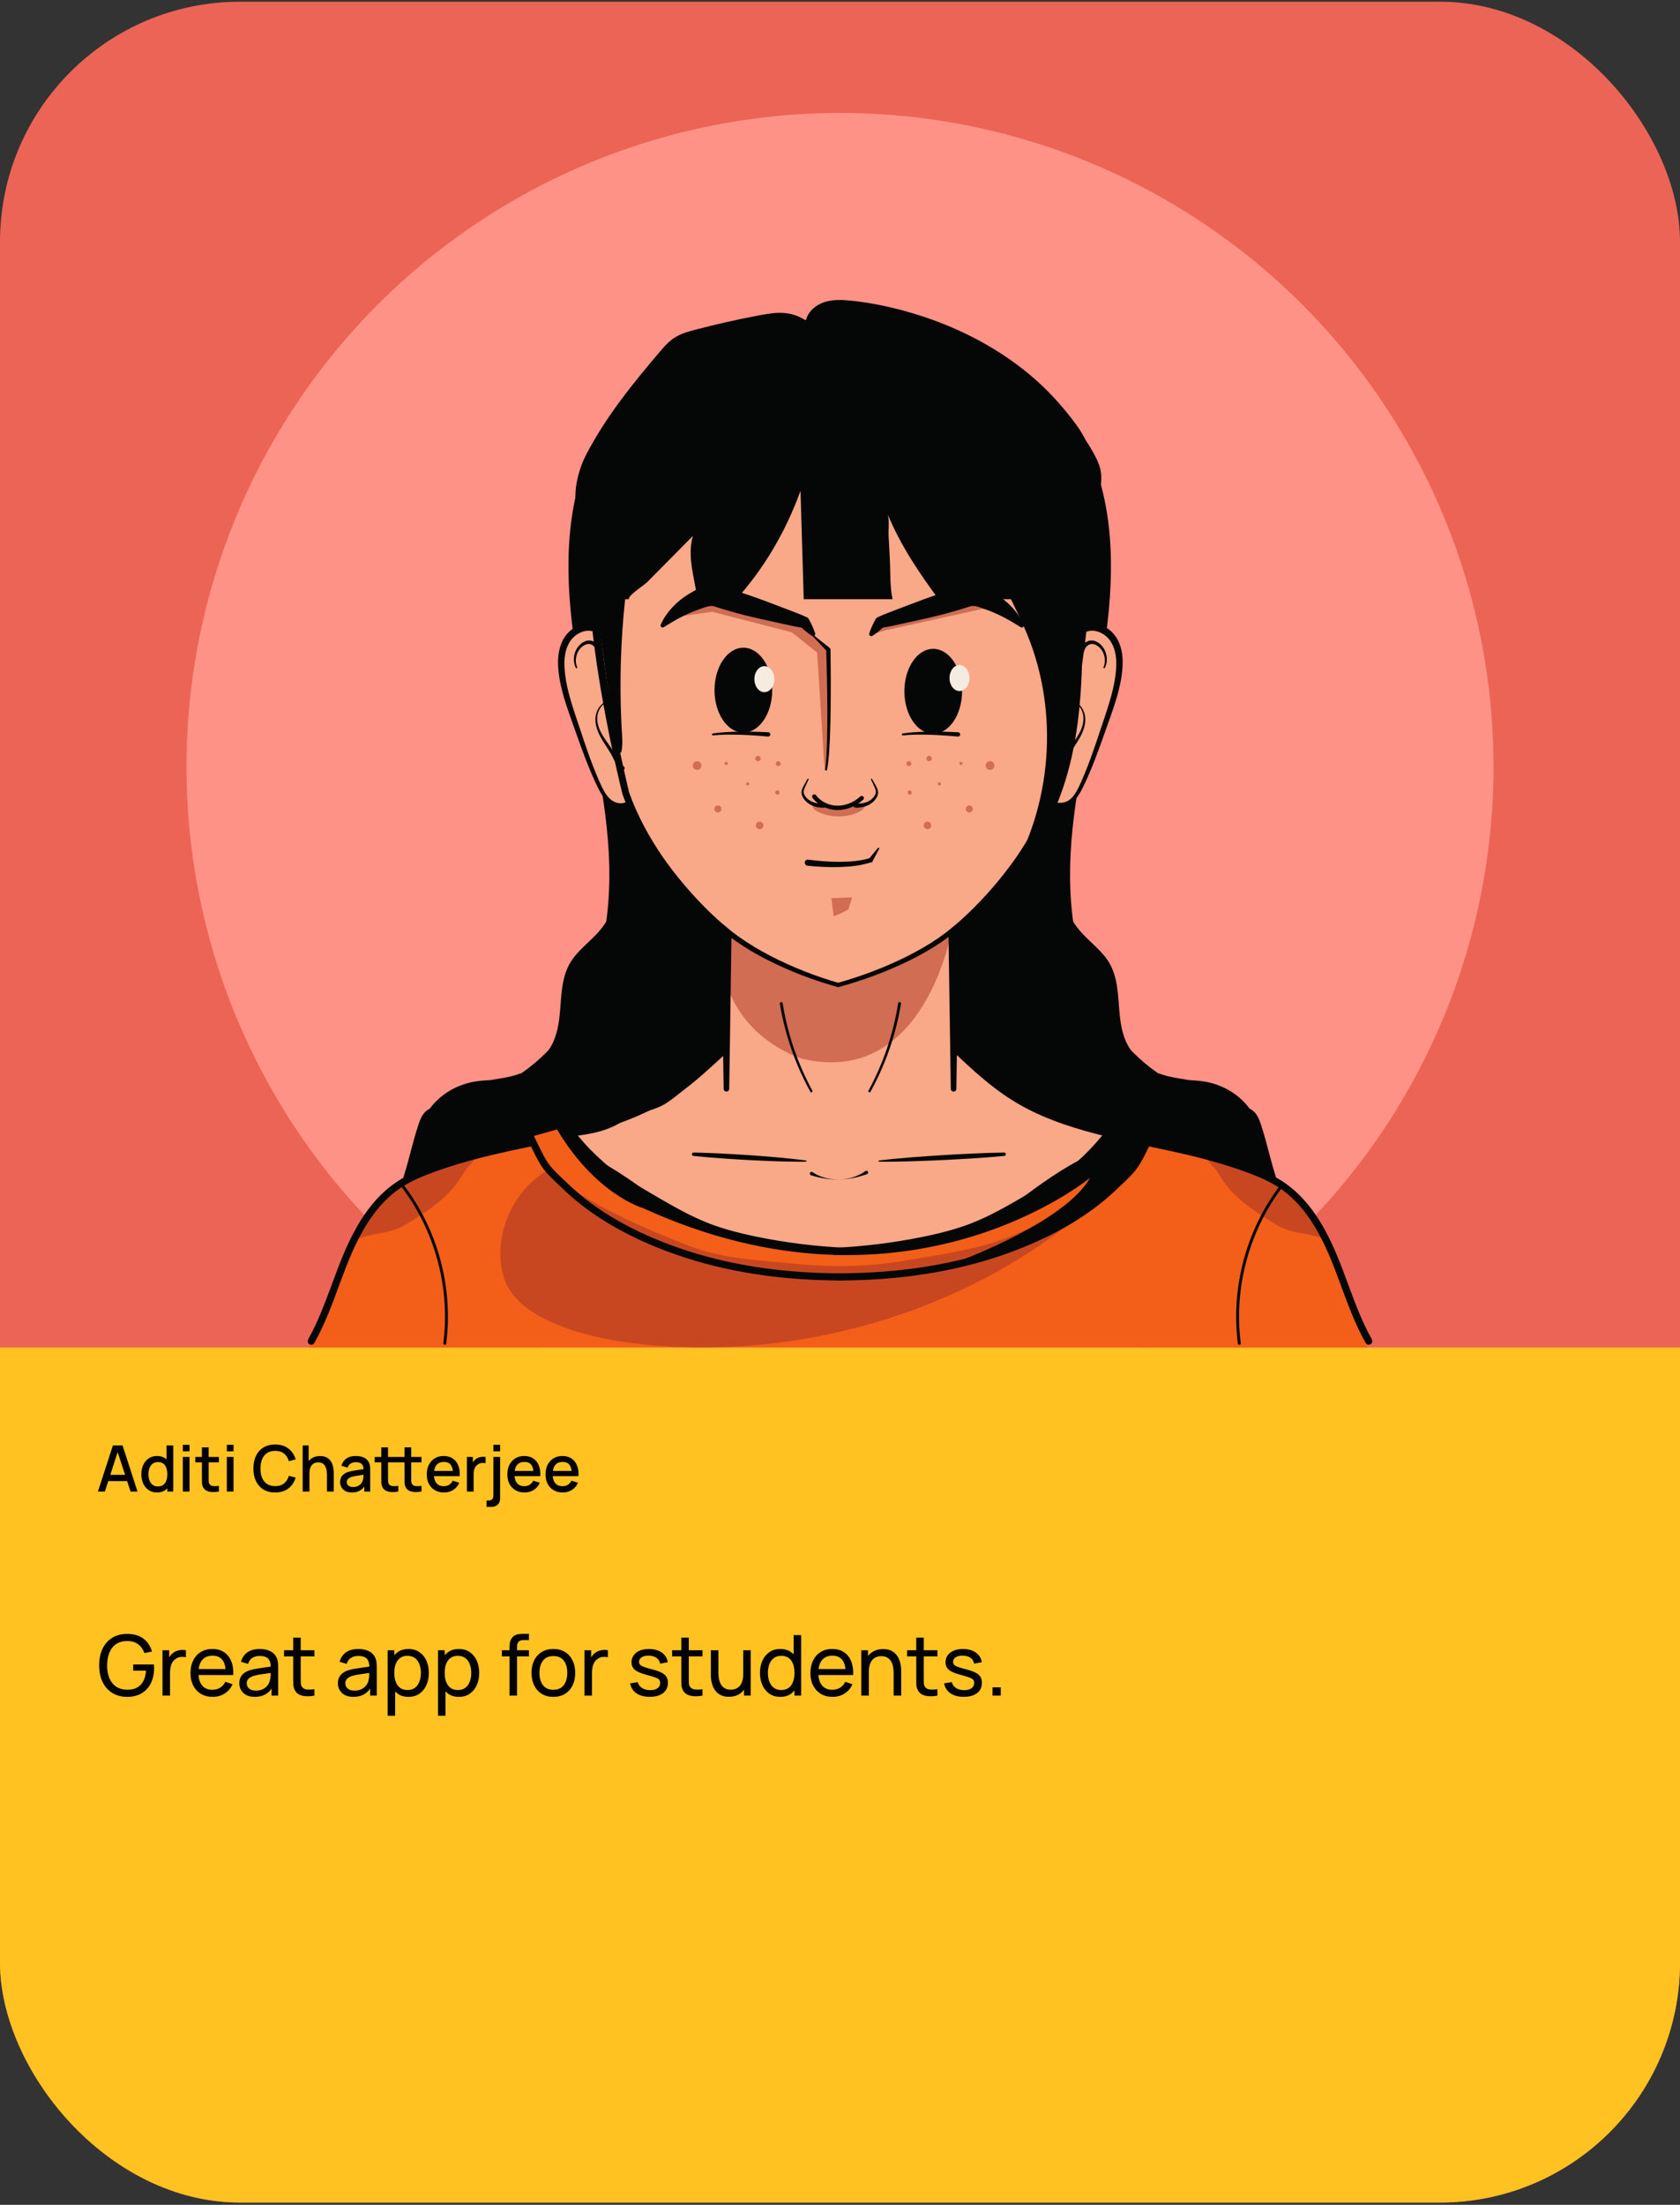
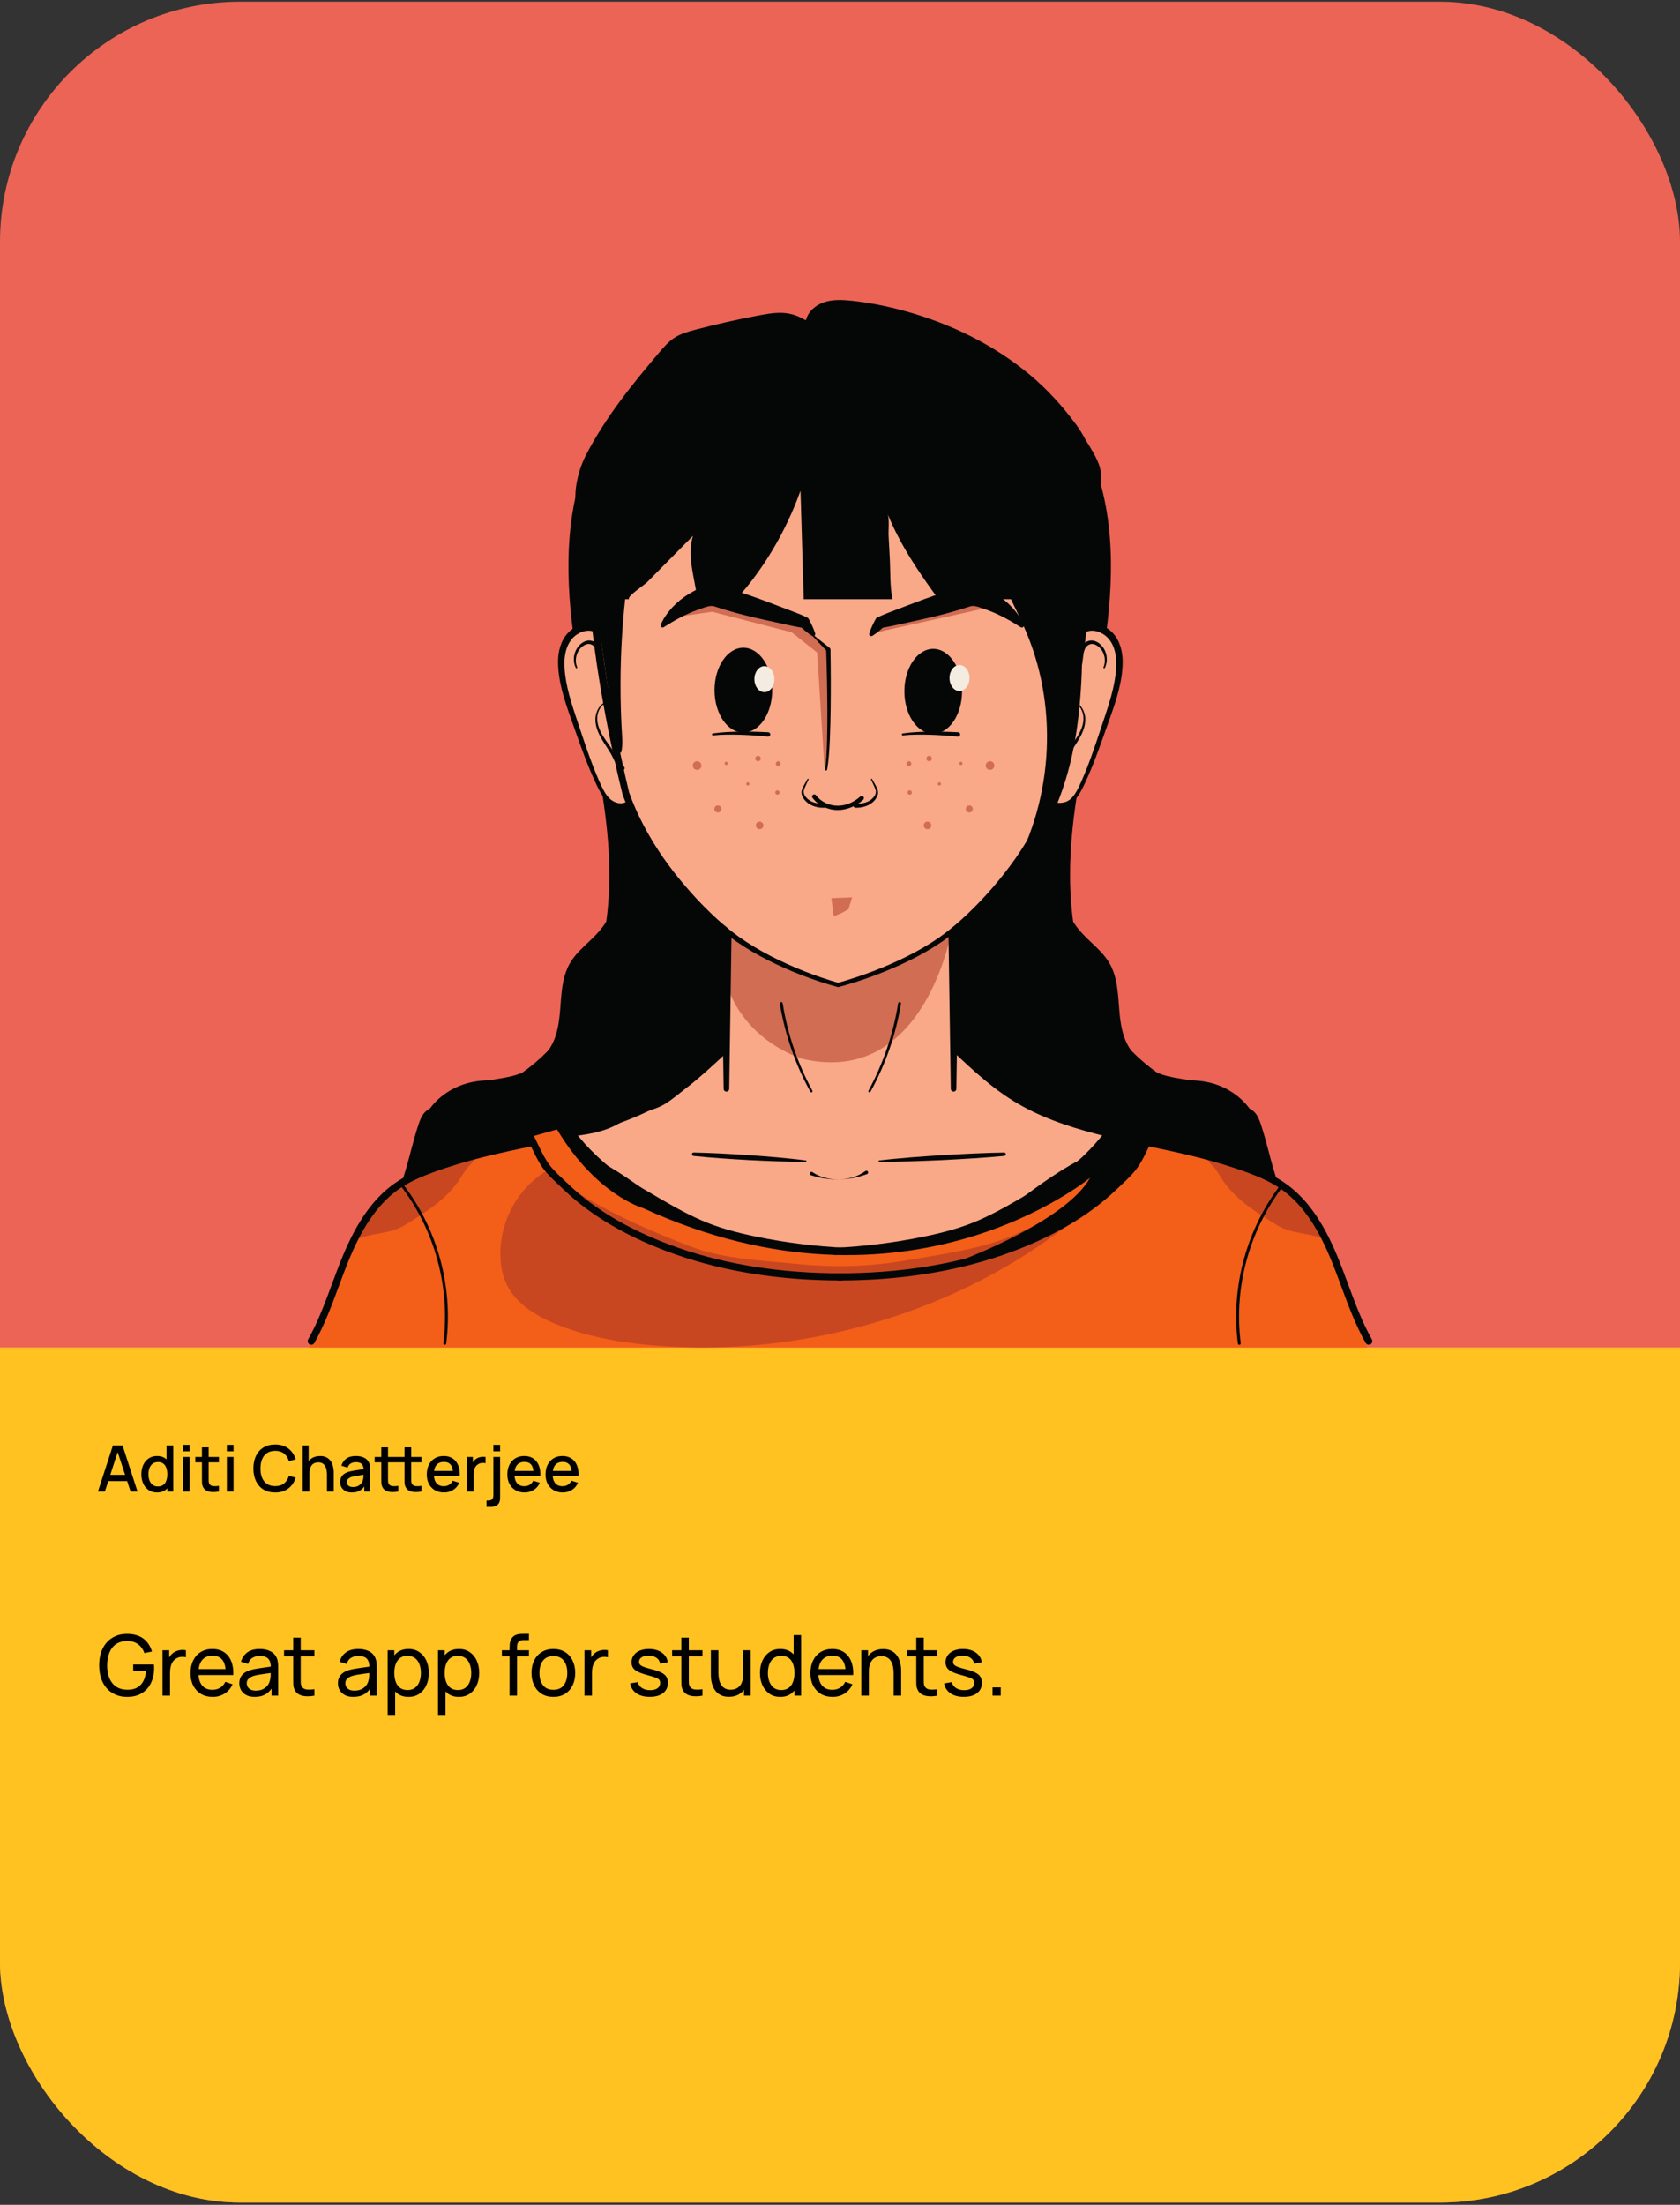
<svg xmlns="http://www.w3.org/2000/svg" width="420" height="551" viewBox="0 0 420 551" fill="none">
  <rect x="0" y="0" width="420" height="551" fill="#333333" stroke="none" />
  <g clip-path="url(#clip0_709_6022)">
    <rect y="0.426" width="420" height="550" rx="60" fill="#EC6455" />
-     <circle cx="210" cy="191.605" r="163.379" fill="#FF9286" />
    <rect y="336.742" width="420" height="213.684" fill="#FFC221" />
    <path d="M146.275 115.956C140.584 131.379 141.56 148.452 144.266 164.667C146.972 180.881 151.332 196.885 152.2 213.301C153.067 229.717 150.011 247.115 139.531 259.78C132.489 268.291 122.324 274.156 111.433 275.997C109.599 276.308 107.603 276.575 106.286 277.887C105.454 278.714 105.016 279.848 104.642 280.96C101.465 290.426 100.551 302.081 92.051 307.32C132.175 316.714 174.346 313.023 214.796 320.891C211.987 296.94 217.15 272.872 219.166 248.841C222.344 210.963 217.687 172.728 221.243 134.883C221.916 127.716 222.884 120.559 222.867 113.36C222.864 111.853 222.775 110.227 221.832 109.052C220.768 107.727 218.936 107.359 217.258 107.099C196.202 103.853 174.595 104.203 153.655 108.128" fill="#050707" />
    <path d="M273.577 115.956C279.269 131.379 278.293 148.452 275.586 164.667C272.879 180.881 268.519 196.885 267.651 213.301C266.785 229.717 269.841 247.115 280.321 259.78C287.363 268.291 297.527 274.156 308.419 275.997C310.253 276.308 312.249 276.575 313.566 277.887C314.398 278.714 314.837 279.848 315.209 280.96C318.387 290.426 319.301 302.081 327.801 307.32C287.678 316.714 245.507 313.023 205.057 320.891C207.865 296.94 202.702 272.872 200.686 248.841C197.509 210.963 202.165 172.728 198.61 134.883C197.935 127.716 196.967 120.559 196.985 113.36C196.989 111.853 197.077 110.227 198.021 109.052C199.085 107.727 200.915 107.359 202.595 107.099C223.65 103.853 245.257 104.203 266.198 108.128" fill="#050707" />
    <path d="M326.046 300.953C318.539 289.941 286.035 285.942 286.035 285.942L287.035 282.94L278.778 280.436L277.526 283.19C256.311 310.769 213.79 312.593 208.924 312.71C204.187 312.593 162.774 310.769 141.559 283.19L140.308 280.436L132.05 282.94L133.05 285.942C133.05 285.942 99.517 291.948 92.011 302.959C84.503 313.97 77.246 336.742 77.246 336.742H201.776H209.375H341.839C341.839 336.742 333.554 311.964 326.046 300.953Z" fill="#F35E19" />
    <path d="M164.735 336.332C156.079 335.681 147.399 334.269 139.469 331.097C134.502 329.11 129.671 326.25 127.166 321.93C125.559 319.158 125.028 315.967 125.091 312.845C125.249 304.983 129.363 297.062 136.606 292.604C147.038 300.795 159.617 306.477 172.367 311.387C180.802 314.637 189.57 314.905 198.697 315.819C208.491 316.801 217.217 316.605 226.891 314.924C235.537 313.421 245.882 312.046 253.75 308.508C258.613 306.322 262.503 304.604 267.029 301.923C269.246 300.609 271.525 299.084 273.95 298.094C276.379 297.1 275.33 298.757 274.255 299.961C271.346 303.22 267.191 306.024 263.594 308.65C259.762 311.446 255.758 314.055 251.609 316.464C235.269 325.955 216.699 332.367 197.469 335.161C186.663 336.729 175.646 337.154 164.735 336.332Z" fill="#C94720" />
    <path d="M331.033 309.593L331.319 309.788C331.435 309.842 331.552 309.903 331.664 309.973C328.997 304.126 324.485 299.202 319.114 295.673C315.415 293.243 311.317 291.453 307.065 290.244C306.224 290.003 302.48 288.612 302.066 289.602C301.79 289.513 301.514 289.432 301.242 289.372L302.053 289.922C302.179 290.55 303.338 291.458 303.698 291.943C304.273 292.713 304.782 293.533 305.289 294.35C308.254 299.13 313.115 302.365 317.886 305.346C318.791 305.912 319.702 306.475 320.679 306.906C323.998 308.372 327.865 308.217 331.165 309.717C331.121 309.675 331.077 309.634 331.033 309.593Z" fill="#C94720" />
    <path d="M89.401 309.593L89.113 309.788C88.997 309.842 88.882 309.903 88.769 309.973C91.436 304.126 95.949 299.202 101.319 295.673C105.018 293.243 109.116 291.453 113.368 290.244C114.21 290.003 117.953 288.612 118.366 289.602C118.643 289.513 118.918 289.432 119.19 289.372L118.38 289.922C118.253 290.55 117.095 291.458 116.734 291.943C116.16 292.713 115.651 293.533 115.144 294.35C112.179 299.13 107.318 302.365 102.547 305.346C101.642 305.912 100.731 306.475 99.754 306.906C96.435 308.372 92.567 308.217 89.268 309.717C89.312 309.675 89.357 309.634 89.401 309.593Z" fill="#C94720" />
    <path d="M89.115 309.786C89.131 309.778 89.147 309.768 89.164 309.76C89.199 309.746 89.235 309.731 89.27 309.715C88.857 310.103 88.443 310.49 88.035 310.883C88.102 310.482 88.412 310.19 88.771 309.971C88.76 309.994 88.748 310.018 88.737 310.042L89.115 309.786Z" fill="#C94720" />
    <path d="M274.678 156.669C274.109 156.483 273.525 156.39 272.935 156.39C272.574 156.39 272.218 156.427 271.875 156.497L271.025 156.674L271.118 155.811C271.822 149.218 272.119 143.726 272.054 138.529C271.939 129.429 268.298 120.465 260.594 110.318C252.274 99.359 239.109 91.481 224.473 88.701C220.29 87.906 215.931 87.503 211.518 87.502C201.751 87.502 191.849 89.403 182.089 93.151C176.954 95.123 172.783 97.278 169.338 99.739C165.786 102.277 162.41 105.517 158.391 110.247L158.191 110.483C155.511 113.637 152.473 117.211 150.63 120.858C149.957 122.146 149.405 123.593 148.939 125.283C148.208 127.999 147.756 130.927 147.52 134.493C147.331 137.314 147.289 140.343 147.39 143.758C147.509 147.551 147.782 151.463 148.223 155.714L148.301 156.466L147.549 156.413C147.415 156.402 147.284 156.398 147.151 156.398C146.569 156.398 146.002 156.486 145.467 156.661C144.321 157.023 143.268 157.69 142.414 158.594C140.938 160.179 140.16 162.41 140.104 165.219C140.063 167.766 140.557 170.181 141.045 172.205C141.58 174.362 142.268 176.446 143.136 178.913C143.502 179.931 143.865 180.958 144.228 181.983C145.407 185.315 146.625 188.759 148.008 192.086C148.489 193.243 148.951 194.294 149.418 195.298L149.582 195.643C150.017 196.559 150.466 197.507 151.049 198.378C151.79 199.483 152.63 200.234 153.547 200.609C154.069 200.823 154.595 200.931 155.113 200.931H155.179C155.413 200.926 156.287 200.593 156.573 200.483L156.793 200.399L157.365 200.187L157.598 200.751C159.61 205.614 161.566 208.43 164.527 212.695C165.051 213.426 165.502 214.071 165.934 214.69C167.087 216.343 168.085 217.771 169.562 219.461C170.045 220.014 170.573 220.63 171.129 221.278C172.961 223.417 175.037 225.838 176.757 227.466C177.022 227.717 177.286 227.97 177.55 228.223C178.393 229.033 179.265 229.869 180.179 230.611L181.329 231.482L181.635 231.714L181.57 232.094L181.526 232.322C181.478 232.571 181.338 233.303 181.311 233.483L181.877 262.583L181.882 262.869L181.674 263.061L181.139 263.555C178.131 266.339 174.725 269.494 171.617 271.858C171.133 272.228 170.639 272.622 170.141 273.021C168.834 274.062 167.483 275.14 166.091 275.975C164.937 276.657 163.75 277.055 162.602 277.441C161.794 277.711 160.958 277.992 160.147 278.37C159.358 278.733 158.723 278.898 158.11 279.058C157.651 279.177 157.177 279.301 156.625 279.513C152.755 282.453 148.286 283.331 143.637 283.902C144.734 285.381 145.977 286.804 147.185 288.187C147.508 288.557 147.831 288.927 148.152 289.299C154.009 292.15 159.458 296.179 165.226 300.445L165.307 300.503C166.394 301.307 167.483 302.113 168.579 302.911C178.795 310.362 201.567 312.399 208.303 312.846L208.454 312.857L208.583 312.933C208.626 312.959 208.671 312.973 208.715 312.973C208.829 312.967 209.126 312.954 209.586 312.927H209.621H209.655C210.115 312.954 210.413 312.967 210.514 312.971C210.514 312.971 210.514 312.971 210.515 312.971C210.57 312.971 210.614 312.958 210.657 312.933L210.787 312.857L210.938 312.846C217.674 312.399 240.446 310.362 250.662 302.911C251.785 302.094 252.901 301.269 254.013 300.446C260.07 295.967 265.794 291.735 272.001 288.871C272.455 288.467 272.819 288.125 273.142 287.795C274.381 286.53 275.883 284.994 277.001 283.345C276.322 283.207 275.642 283.074 274.962 282.939C272.481 282.45 269.914 281.945 267.417 281.263C266.506 281.015 265.807 280.497 265.379 279.757C263.254 279.028 261.31 278.269 259.441 277.438C257.447 276.537 255.487 275.513 253.613 274.394C252.917 273.975 252.165 273.591 251.437 273.221C250.227 272.603 248.978 271.967 247.867 271.115C244.902 268.847 242.061 266.21 239.314 263.661L238.415 262.828L238.205 262.634L238.213 262.346L239.007 233.437C239.005 233.246 238.925 233.078 238.785 232.954L238.214 232.457L238.805 231.983C240.122 230.929 241.374 229.785 242.317 228.907C244.506 226.851 246.695 224.586 248.819 222.174C250.773 219.938 252.726 217.465 254.625 214.825C257.865 210.205 260.487 205.483 262.419 200.801L262.677 200.177L263.282 200.473C263.658 200.655 264.078 200.769 264.531 200.81C264.679 200.823 264.821 200.83 264.961 200.83C265.361 200.83 265.786 200.775 266.222 200.666C266.802 200.509 267.315 200.253 267.697 199.926C268.115 199.582 268.507 199.157 268.871 198.654C269.543 197.722 270.038 196.681 270.517 195.671L270.559 195.583C271.041 194.559 271.511 193.503 271.993 192.357C273.415 188.959 274.662 185.437 275.867 182.031C276.215 181.05 276.562 180.071 276.913 179.094C277.789 176.613 278.485 174.514 279.034 172.342C279.335 171.15 279.573 169.981 279.739 168.867C279.939 167.562 280.027 166.402 280.011 165.317C279.97 162.486 279.203 160.234 277.73 158.623C276.873 157.707 275.815 157.031 274.678 156.669Z" fill="#F9A888" />
    <path d="M238.009 232.023C238.009 232.023 231.513 271.699 200.738 264.634C200.738 264.634 186.283 260.597 181.621 245.834C181.393 242.931 181.494 239.486 181.265 236.586C181.206 235.828 182.01 233.738 182.615 233.22C183.311 232.628 184.903 234.91 185.363 235.34C186.419 236.332 187.561 237.234 188.77 238.031C190.029 238.862 191.359 239.579 192.746 240.171C194.933 241.106 197.242 241.728 199.439 242.638C202.854 244.048 206.67 246.772 210.547 245.642C211.977 245.223 213.405 244.803 214.827 244.362C217.67 243.48 220.491 242.522 223.238 241.376C228.734 239.086 233.549 235.912 238.009 232.023Z" fill="#D06D53" />
    <path d="M206.122 191.938L204.288 163.076L197.928 158.01L178.033 152.879L165.52 154.694L184.768 148.062L196.864 153.317L203.37 158.572L207.374 162.41C207.374 162.41 207.374 186.932 206.122 191.938Z" fill="#D06D53" />
-     <path d="M216.329 200.884C215.563 201.108 214.718 201.207 213.885 201.167C213.706 201.159 213.525 201.146 213.349 201.168C213.154 201.194 212.979 201.263 212.802 201.32C211.91 201.611 210.895 201.643 209.897 201.632C209.897 201.63 209.897 201.627 209.897 201.624C209.815 201.627 209.733 201.627 209.65 201.628C209.567 201.627 209.486 201.627 209.405 201.624C209.403 201.627 209.405 201.63 209.405 201.632C208.405 201.643 207.39 201.611 206.499 201.32C206.321 201.263 206.146 201.194 205.953 201.168C205.775 201.146 205.595 201.159 205.415 201.167C204.583 201.207 203.737 201.108 202.973 200.884C202.994 201.511 203.318 202.175 204.009 202.596C205.451 203.478 207.558 204.014 209.521 204.027V204.031C209.565 204.032 209.607 204.028 209.65 204.028C209.693 204.028 209.737 204.032 209.779 204.031V204.027C211.742 204.014 213.849 203.478 215.291 202.596C215.983 202.175 216.306 201.511 216.329 200.884Z" fill="#D06D53" />
    <path d="M207.848 224.453L213.03 224.259L212.101 227.24L210.488 228.12L208.434 229L207.848 224.453Z" fill="#D06D53" />
    <path d="M217.883 158.57L221.136 157.569L246.036 152.064L239.279 149.061L218.884 155.317L217.883 158.57Z" fill="#D06D53" />
    <path d="M227.834 190.843C227.834 191.177 227.562 191.449 227.228 191.449C226.893 191.449 226.621 191.177 226.621 190.843C226.621 190.508 226.893 190.237 227.228 190.237C227.562 190.237 227.834 190.508 227.834 190.843Z" fill="#D06D53" />
    <path d="M232.956 189.56C232.956 189.932 232.655 190.234 232.283 190.234C231.911 190.234 231.609 189.932 231.609 189.56C231.609 189.188 231.911 188.886 232.283 188.886C232.655 188.886 232.956 189.188 232.956 189.56Z" fill="#D06D53" />
    <path d="M227.969 198.05C227.969 198.349 227.728 198.59 227.429 198.59C227.132 198.59 226.891 198.349 226.891 198.05C226.891 197.753 227.132 197.511 227.429 197.511C227.728 197.511 227.969 197.753 227.969 198.05Z" fill="#D06D53" />
    <path d="M235.246 195.895C235.246 196.119 235.066 196.301 234.842 196.301C234.619 196.301 234.438 196.119 234.438 195.895C234.438 195.673 234.619 195.491 234.842 195.491C235.066 195.491 235.246 195.673 235.246 195.895Z" fill="#D06D53" />
    <path d="M248.587 191.313C248.587 191.909 248.104 192.391 247.508 192.391C246.914 192.391 246.43 191.909 246.43 191.313C246.43 190.717 246.914 190.236 247.508 190.236C248.104 190.236 248.587 190.717 248.587 191.313Z" fill="#D06D53" />
    <path d="M232.82 206.272C232.82 206.794 232.399 207.215 231.878 207.215C231.356 207.215 230.934 206.794 230.934 206.272C230.934 205.752 231.356 205.328 231.878 205.328C232.399 205.328 232.82 205.752 232.82 206.272Z" fill="#D06D53" />
    <path d="M243.197 202.162C243.197 202.647 242.805 203.039 242.321 203.039C241.837 203.039 241.445 202.647 241.445 202.162C241.445 201.679 241.837 201.287 242.321 201.287C242.805 201.287 243.197 201.679 243.197 202.162Z" fill="#D06D53" />
    <path d="M240.637 190.776C240.637 190.998 240.456 191.18 240.233 191.18C240.009 191.18 239.828 190.998 239.828 190.776C239.828 190.552 240.009 190.372 240.233 190.372C240.456 190.372 240.637 190.552 240.637 190.776Z" fill="#D06D53" />
    <path d="M193.949 190.843C193.949 191.177 194.22 191.449 194.555 191.449C194.891 191.449 195.161 191.177 195.161 190.843C195.161 190.508 194.891 190.237 194.555 190.237C194.22 190.237 193.949 190.508 193.949 190.843Z" fill="#D06D53" />
    <path d="M188.828 189.56C188.828 189.932 189.129 190.234 189.503 190.234C189.873 190.234 190.176 189.932 190.176 189.56C190.176 189.188 189.873 188.886 189.503 188.886C189.129 188.886 188.828 189.188 188.828 189.56Z" fill="#D06D53" />
    <path d="M193.816 198.05C193.816 198.349 194.058 198.59 194.355 198.59C194.652 198.59 194.894 198.349 194.894 198.05C194.894 197.753 194.652 197.511 194.355 197.511C194.058 197.511 193.816 197.753 193.816 198.05Z" fill="#D06D53" />
    <path d="M186.539 195.895C186.539 196.119 186.72 196.301 186.943 196.301C187.167 196.301 187.347 196.119 187.347 195.895C187.347 195.673 187.167 195.491 186.943 195.491C186.72 195.491 186.539 195.673 186.539 195.895Z" fill="#D06D53" />
    <path d="M173.199 191.313C173.199 191.909 173.682 192.391 174.277 192.391C174.873 192.391 175.355 191.909 175.355 191.313C175.355 190.717 174.873 190.236 174.277 190.236C173.682 190.236 173.199 190.717 173.199 191.313Z" fill="#D06D53" />
    <path d="M188.965 206.272C188.965 206.794 189.388 207.215 189.909 207.215C190.43 207.215 190.852 206.794 190.852 206.272C190.852 205.752 190.43 205.328 189.909 205.328C189.388 205.328 188.965 205.752 188.965 206.272Z" fill="#D06D53" />
    <path d="M178.59 202.162C178.59 202.647 178.983 203.039 179.466 203.039C179.95 203.039 180.342 202.647 180.342 202.162C180.342 201.679 179.95 201.287 179.466 201.287C178.983 201.287 178.59 201.679 178.59 202.162Z" fill="#D06D53" />
    <path d="M181.148 190.776C181.148 190.998 181.328 191.18 181.552 191.18C181.775 191.18 181.956 190.998 181.956 190.776C181.956 190.552 181.775 190.372 181.552 190.372C181.328 190.372 181.148 190.552 181.148 190.776Z" fill="#D06D53" />
    <path d="M247.387 135.358C246.964 131.505 246.543 127.631 246.75 123.762C249.776 127.877 253.268 131.65 257.139 134.983C254.902 136.071 252.622 137.078 250.307 137.991C247.519 139.094 247.674 137.978 247.387 135.358Z" fill="#F9A888" />
    <path d="M130.178 268.213C129.907 268.323 129.634 268.427 129.356 268.522C125.403 269.872 120.927 269.594 117.255 271.584C112.569 274.125 110.45 279.599 108.694 284.631C124.344 282.033 138.427 273.503 153.89 269.957C160.962 268.334 168.47 267.696 174.711 263.995C175.318 263.635 175.93 263.229 176.305 262.631C176.735 261.943 176.799 261.095 176.839 260.284C177.481 247.323 174.779 234.254 169.289 222.51C166.935 217.482 163.638 209.843 159.155 206.345C152.289 200.985 155.427 212.515 155.394 215.942C155.337 221.902 153.773 228.042 149.911 232.583C147.529 235.382 144.338 237.519 142.492 240.697C139.29 246.206 140.926 253.318 138.75 259.309C137.365 263.117 134.647 265.639 131.285 267.705C129.505 268.798 128.156 269.413 125.991 269.665C123.576 269.945 121.13 269.884 118.728 270.284C114.608 270.972 110.703 273.086 108.041 276.305C105.379 279.525 104.031 283.849 104.608 287.984C111.169 286.831 117.636 285.139 123.92 282.929" fill="#050707" />
    <path d="M289.677 268.213C289.946 268.323 290.221 268.427 290.497 268.522C294.45 269.872 298.928 269.594 302.6 271.584C307.285 274.125 309.404 279.599 311.16 284.631C295.51 282.033 281.426 273.503 265.964 269.957C258.892 268.334 251.384 267.696 245.144 263.995C244.536 263.635 243.925 263.229 243.55 262.631C243.12 261.943 243.056 261.095 243.014 260.284C242.374 247.323 245.074 234.254 250.566 222.51C252.918 217.482 256.217 209.843 260.7 206.345C267.566 200.985 264.428 212.515 264.46 215.942C264.517 221.902 266.081 228.042 269.944 232.583C272.325 235.382 275.516 237.519 277.362 240.697C280.564 246.206 278.928 253.318 281.105 259.309C282.488 263.117 285.208 265.639 288.569 267.705C290.349 268.798 291.698 269.413 293.864 269.665C296.278 269.945 298.724 269.884 301.125 270.284C305.246 270.972 309.152 273.086 311.813 276.305C314.474 279.525 315.822 283.849 315.246 287.984C308.685 286.831 302.218 285.139 295.933 282.929" fill="#050707" />
    <path d="M148.638 157.923C146.927 157.159 144.661 157.9 143.247 159.38C141.814 160.839 141.187 163.069 141.114 165.267C141.012 169.761 142.389 174.299 143.838 178.703C145.337 183.139 146.742 187.607 148.445 191.941C149.32 194.08 150.176 196.313 151.333 198.231C151.936 199.167 152.701 199.992 153.68 200.413C154.644 200.843 155.81 200.897 156.661 200.341L157.1 201.005C155.96 201.771 154.497 201.697 153.341 201.207C152.138 200.716 151.23 199.749 150.556 198.744C149.873 197.721 149.382 196.637 148.877 195.577C148.379 194.508 147.908 193.428 147.455 192.341C145.648 187.988 144.155 183.541 142.572 179.135C141.033 174.711 139.498 170.145 139.504 165.219C139.552 162.787 140.147 160.149 141.987 158.171C142.889 157.215 144.02 156.477 145.303 156.072C146.575 155.656 148.055 155.652 149.374 156.189L148.638 157.923Z" fill="#050707" />
    <path d="M143.953 166.891C143.043 165.059 143.429 162.679 144.919 161.176C145.631 160.453 146.74 159.833 147.937 160.143C149.079 160.451 149.918 161.409 150.19 162.544C150.26 162.836 150.081 163.128 149.79 163.199C149.498 163.268 149.206 163.089 149.136 162.797C149.133 162.784 149.13 162.768 149.128 162.756C149.007 162.001 148.428 161.251 147.688 161.016C146.964 160.757 146.075 161.115 145.42 161.708C144.084 162.885 143.563 165.015 144.297 166.729C144.339 166.824 144.295 166.937 144.199 166.98C144.107 167.021 143.998 166.98 143.953 166.891Z" fill="#050707" />
    <path d="M151.551 175.588C150.128 176.271 149.364 177.871 149.306 179.387C149.259 180.936 149.86 182.437 150.654 183.777C151.455 185.129 152.468 186.368 153.356 187.741C154.284 189.103 154.792 190.748 155.924 191.513C156.172 191.681 156.236 192.019 156.068 192.265C155.902 192.513 155.564 192.579 155.316 192.411C155.308 192.405 155.296 192.396 155.29 192.391C154.538 191.819 154.072 191.04 153.703 190.312C153.332 189.567 153.022 188.872 152.616 188.197C151.824 186.84 150.855 185.543 150.083 184.099C149.319 182.665 148.739 181.039 148.865 179.36C149.002 177.719 149.902 176.047 151.459 175.379C151.516 175.355 151.583 175.381 151.608 175.439C151.632 175.495 151.606 175.561 151.551 175.588Z" fill="#050707" />
    <path d="M270.802 156.19C272.13 155.648 273.62 155.659 274.899 156.08C276.188 156.495 277.326 157.242 278.226 158.212C280.066 160.215 280.638 162.875 280.674 165.322C280.654 170.279 279.091 174.87 277.539 179.32C275.946 183.759 274.439 188.238 272.606 192.615C272.147 193.708 271.667 194.795 271.16 195.868C270.654 196.934 270.14 198.031 269.414 199.039C269.051 199.54 268.63 200.016 268.139 200.419C267.64 200.847 267.018 201.128 266.406 201.294C265.178 201.594 263.812 201.578 262.652 200.843L263.091 200.179C263.954 200.718 265.152 200.747 266.179 200.466C267.23 200.202 268.011 199.428 268.66 198.503C269.299 197.583 269.776 196.523 270.259 195.452C270.736 194.384 271.19 193.304 271.623 192.214C273.35 187.855 274.767 183.358 276.275 178.888C277.739 174.452 279.144 169.892 279.066 165.362C279.003 163.147 278.395 160.891 276.958 159.412C275.544 157.914 273.262 157.152 271.538 157.923L270.802 156.19Z" fill="#050707" />
    <path d="M275.877 166.73C276.61 165.015 276.089 162.886 274.753 161.708C274.098 161.115 273.209 160.758 272.485 161.016C271.746 161.251 271.166 162.002 271.045 162.756C271 163.051 270.721 163.254 270.426 163.206C270.13 163.16 269.928 162.882 269.976 162.587C269.977 162.574 269.981 162.558 269.984 162.544C270.256 161.41 271.094 160.451 272.237 160.143C273.434 159.834 274.542 160.454 275.256 161.176C276.745 162.679 277.13 165.059 276.221 166.891C276.176 166.984 276.061 167.023 275.966 166.976C275.876 166.931 275.838 166.82 275.877 166.73Z" fill="#050707" />
    <path d="M268.715 175.378C270.272 176.046 271.171 177.718 271.308 179.359C271.435 181.038 270.855 182.665 270.091 184.098C269.318 185.542 268.348 186.839 267.558 188.197C267.152 188.871 266.842 189.566 266.471 190.311C266.1 191.039 265.636 191.818 264.884 192.39C264.648 192.574 264.308 192.53 264.124 192.293C263.942 192.055 263.986 191.715 264.223 191.534C264.23 191.527 264.242 191.518 264.25 191.513C265.38 190.747 265.89 189.102 266.816 187.741C267.704 186.367 268.719 185.129 269.519 183.777C270.314 182.437 270.915 180.935 270.868 179.386C270.81 177.87 270.044 176.27 268.622 175.587C268.566 175.561 268.54 175.493 268.567 175.435C268.594 175.379 268.659 175.357 268.715 175.378Z" fill="#050707" />
    <path d="M209.414 202.434C209.396 202.434 209.379 202.434 209.363 202.434C206.903 202.418 204.512 201.247 203.123 199.379C202.944 199.14 202.994 198.799 203.235 198.62C203.476 198.439 203.815 198.49 203.994 198.731C205.183 200.331 207.243 201.334 209.37 201.347C211.347 201.374 213.462 200.522 215.068 199.044C215.291 198.843 215.634 198.859 215.836 199.079C216.039 199.3 216.023 199.644 215.803 199.847C214.008 201.492 211.682 202.434 209.414 202.434Z" fill="#050707" />
    <path d="M202.138 194.81C201.787 195.597 201.368 196.381 201.074 197.166C200.743 197.952 201.006 198.674 201.558 199.294C202.604 200.52 204.37 200.952 205.936 200.776L205.943 200.774L205.443 201.344L205.431 201.125C205.416 200.825 205.648 200.57 205.947 200.556C206.247 200.54 206.502 200.77 206.516 201.07L206.527 201.289L206.53 201.321C206.543 201.602 206.326 201.842 206.043 201.857L206.027 201.858H206.019C205.072 201.893 204.13 201.74 203.255 201.396C202.383 201.054 201.574 200.489 201.015 199.718C200.743 199.334 200.5 198.921 200.403 198.42C200.3 197.91 200.434 197.402 200.616 196.988C200.998 196.166 201.464 195.442 201.883 194.668C201.922 194.597 202.01 194.57 202.08 194.609C202.148 194.646 202.175 194.728 202.144 194.796L202.138 194.81Z" fill="#050707" />
    <path d="M193.052 172.471C193.052 178.329 189.824 183.078 185.841 183.078C181.858 183.078 178.629 178.329 178.629 172.471C178.629 166.613 181.858 161.865 185.841 161.865C189.824 161.865 193.052 166.613 193.052 172.471Z" fill="#050707" />
    <path d="M193.602 169.727C193.602 171.524 192.482 172.98 191.099 172.98C189.718 172.98 188.598 171.524 188.598 169.727C188.598 167.93 189.718 166.474 191.099 166.474C192.482 166.474 193.602 167.93 193.602 169.727Z" fill="#F4EBE1" />
    <path d="M202.958 158.401L207.45 161.937C207.563 162.026 207.623 162.156 207.626 162.289V162.322C207.707 167.325 207.72 172.321 207.66 177.322C207.623 179.822 207.567 182.322 207.462 184.822C207.334 187.324 207.217 189.824 206.788 192.325C206.763 192.478 206.618 192.581 206.464 192.554C206.315 192.529 206.212 192.386 206.235 192.236L206.237 192.221C206.612 189.79 206.687 187.285 206.769 184.8C206.831 182.308 206.843 179.813 206.836 177.318C206.809 172.329 206.708 167.337 206.54 162.353L206.716 162.738L202.798 158.576C202.754 158.529 202.755 158.453 202.803 158.408C202.845 158.368 202.912 158.366 202.958 158.401Z" fill="#050707" />
    <path d="M178.208 183.288C180.524 182.948 182.827 182.869 185.14 182.836C187.451 182.813 189.76 182.873 192.067 182.995C192.366 183.011 192.595 183.265 192.579 183.564C192.564 183.863 192.31 184.093 192.011 184.077C192.003 184.076 191.994 184.076 191.987 184.075C189.707 183.857 187.42 183.701 185.131 183.627C182.848 183.56 180.539 183.547 178.288 183.781L178.271 183.783C178.134 183.797 178.011 183.697 177.998 183.56C177.983 183.428 178.078 183.308 178.208 183.288Z" fill="#050707" />
    <path d="M218.01 194.668C218.429 195.442 218.894 196.166 219.277 196.988C219.458 197.402 219.591 197.91 219.489 198.42C219.393 198.921 219.149 199.334 218.877 199.718C218.318 200.489 217.51 201.054 216.637 201.396C215.763 201.74 214.819 201.893 213.874 201.858H213.866C213.583 201.853 213.358 201.621 213.363 201.338V201.322L213.365 201.289L213.375 201.07C213.391 200.77 213.646 200.54 213.945 200.556C214.245 200.57 214.475 200.825 214.461 201.125L214.45 201.344L213.949 200.774L213.955 200.776C215.523 200.952 217.289 200.52 218.335 199.294C218.886 198.674 219.149 197.952 218.819 197.166C218.525 196.381 218.106 195.597 217.754 194.81L217.749 194.797C217.715 194.722 217.749 194.637 217.822 194.604C217.893 194.573 217.974 194.601 218.01 194.668Z" fill="#050707" />
    <path d="M240.515 172.757C240.515 178.614 237.287 183.363 233.304 183.363C229.322 183.363 226.094 178.614 226.094 172.757C226.094 166.898 229.322 162.15 233.304 162.15C237.287 162.15 240.515 166.898 240.515 172.757Z" fill="#050707" />
    <path d="M242.384 169.445C242.384 171.242 241.263 172.699 239.882 172.699C238.499 172.699 237.379 171.242 237.379 169.445C237.379 167.649 238.499 166.193 239.882 166.193C241.263 166.193 242.384 167.649 242.384 169.445Z" fill="#F4EBE1" />
    <path d="M225.674 183.288C227.989 182.948 230.292 182.869 232.604 182.836C234.914 182.813 237.225 182.873 239.532 182.995C239.83 183.011 240.06 183.265 240.044 183.564C240.029 183.863 239.773 184.093 239.474 184.077C239.468 184.076 239.458 184.076 239.452 184.075C237.172 183.857 234.885 183.701 232.597 183.627C230.313 183.56 228.004 183.547 225.753 183.781L225.736 183.783C225.598 183.797 225.477 183.697 225.462 183.56C225.449 183.428 225.542 183.308 225.674 183.288Z" fill="#050707" />
-     <path d="M202.077 214.831C204.634 215.179 207.264 215.371 209.861 215.374C212.454 215.364 215.078 215.186 217.505 214.435L217.232 214.647L219.466 211.922C219.536 211.838 219.657 211.826 219.74 211.894C219.813 211.954 219.832 212.055 219.789 212.135L218.129 215.246L217.981 215.523C217.962 215.558 217.92 215.571 217.885 215.552C217.85 215.535 217.837 215.491 217.856 215.456C215.249 216.342 212.548 216.59 209.88 216.679C207.202 216.75 204.552 216.634 201.872 216.348C201.452 216.303 201.148 215.927 201.192 215.506C201.237 215.086 201.614 214.782 202.034 214.826C202.04 214.827 202.046 214.827 202.052 214.828L202.077 214.831Z" fill="#050707" />
    <path d="M195.671 250.72C196.881 258.345 199.401 265.767 203.09 272.558C203.165 272.698 203.113 272.87 202.975 272.945C202.837 273.021 202.665 272.97 202.59 272.833C198.825 266.008 196.231 258.534 194.958 250.836C194.926 250.638 195.059 250.453 195.255 250.42C195.453 250.386 195.639 250.521 195.671 250.717V250.72Z" fill="#050707" />
    <path d="M239.671 233.467L239.093 272.105C239.088 272.49 238.771 272.798 238.385 272.793C238.008 272.788 237.704 272.482 237.699 272.105L237.121 233.467C237.109 232.762 237.672 232.183 238.376 232.173C239.081 232.162 239.66 232.725 239.671 233.429C239.672 233.439 239.672 233.457 239.671 233.467Z" fill="#050707" />
    <path d="M276.828 284.076C269.529 282.284 262.195 280.094 255.525 276.403C248.82 272.728 243.24 267.508 237.829 262.341C237.611 262.132 237.603 261.786 237.812 261.567C238.019 261.351 238.361 261.341 238.58 261.543C244.064 266.625 249.655 271.676 256.215 275.134C262.757 278.625 269.976 280.667 277.24 282.329C277.724 282.439 278.027 282.92 277.916 283.403C277.807 283.886 277.327 284.189 276.844 284.079C276.841 284.079 276.832 284.076 276.828 284.076Z" fill="#050707" />
    <path d="M225.252 250.836C223.98 258.535 221.385 266.008 217.621 272.834C217.544 272.971 217.372 273.022 217.233 272.944C217.096 272.87 217.045 272.698 217.121 272.559C220.809 265.767 223.329 258.346 224.539 250.72C224.569 250.523 224.755 250.388 224.952 250.42C225.149 250.451 225.284 250.636 225.252 250.834V250.836Z" fill="#050707" />
    <path d="M203.125 292.931C205.045 294.224 207.437 294.802 209.779 294.76C212.119 294.703 214.484 294.028 216.348 292.658C216.541 292.516 216.811 292.558 216.952 292.751C217.093 292.942 217.052 293.212 216.86 293.354C216.827 293.378 216.785 293.399 216.748 293.414C214.455 294.242 212.133 294.721 209.779 294.76C207.423 294.816 205.085 294.434 202.759 293.703C202.531 293.634 202.403 293.393 202.472 293.163C202.541 292.935 202.783 292.808 203.011 292.876C203.051 292.89 203.093 292.91 203.125 292.931Z" fill="#050707" />
    <path d="M219.768 290.003C222.365 289.692 224.966 289.467 227.568 289.243C230.17 289.046 232.773 288.849 235.378 288.692C237.985 288.555 240.589 288.373 243.197 288.276C245.804 288.16 248.412 288.062 251.024 288.024C251.26 288.02 251.454 288.208 251.458 288.444C251.461 288.669 251.289 288.856 251.07 288.875C248.47 289.124 245.866 289.31 243.262 289.48C240.658 289.665 238.05 289.769 235.445 289.92C232.838 290.045 230.23 290.134 227.621 290.222C225.012 290.284 222.401 290.344 219.785 290.318C219.698 290.317 219.628 290.246 219.629 290.157C219.629 290.079 219.69 290.012 219.768 290.003Z" fill="#050707" />
    <path d="M201.46 290.318C199.11 290.344 196.764 290.284 194.419 290.222C192.075 290.134 189.731 290.045 187.39 289.92C185.05 289.769 182.707 289.665 180.37 289.479C178.031 289.309 175.692 289.122 173.359 288.875C173.123 288.851 172.954 288.641 172.979 288.406C173.002 288.185 173.192 288.021 173.411 288.024C175.758 288.062 178.1 288.161 180.443 288.276C182.786 288.374 185.123 288.556 187.464 288.692C189.804 288.849 192.142 289.046 194.479 289.243C196.814 289.467 199.15 289.692 201.479 290.003C201.567 290.015 201.627 290.094 201.615 290.181C201.604 290.26 201.538 290.318 201.46 290.318Z" fill="#050707" />
    <path d="M209.623 320C209.129 320 208.727 319.599 208.727 319.104C208.727 318.609 209.129 318.206 209.623 318.206C224.531 318.206 238.199 316.082 250.247 311.889C261.726 307.896 271.019 302.539 277.87 295.967C278.214 295.636 278.574 295.3 278.941 294.957C280.554 293.448 282.223 291.885 283.285 290.196C284.173 288.777 284.946 287.167 285.694 285.608C285.971 285.029 286.249 284.452 286.53 283.884L279.301 281.849C275.503 287.048 271.421 291.227 267.162 294.275C265.325 295.589 263.359 296.728 261.459 297.83C260.454 298.413 259.449 299.004 258.445 299.596C254.238 302.075 249.889 304.636 245.343 306.615C241.379 308.341 236.954 309.652 230.991 310.864C223.679 312.351 216.209 313.276 208.789 313.617C208.341 313.668 207.875 313.26 207.853 312.763C207.829 312.268 208.213 311.849 208.707 311.827C216.035 311.488 223.413 310.573 230.634 309.106C236.467 307.92 240.783 306.644 244.627 304.97C249.071 303.036 253.374 300.503 257.534 298.052C258.542 297.458 259.55 296.865 260.559 296.279C262.423 295.199 264.35 294.081 266.118 292.816C270.355 289.784 274.426 285.57 278.213 280.292C278.431 279.987 278.814 279.851 279.185 279.952L288.069 282.455C288.329 282.528 288.542 282.716 288.65 282.964C288.755 283.211 288.746 283.494 288.619 283.734C288.17 284.596 287.741 285.487 287.311 286.382C286.541 287.985 285.746 289.644 284.803 291.149C283.619 293.037 281.785 294.753 280.165 296.267C279.805 296.604 279.451 296.934 279.113 297.261C272.074 304.013 262.562 309.505 250.837 313.585C238.598 317.842 224.734 320 209.623 320Z" fill="#050707" />
    <path d="M342.189 336.055C341.877 336.055 341.571 335.889 341.407 335.597C338.882 331.12 337.078 326.244 335.334 321.53C334.49 319.251 333.619 316.894 332.681 314.625C329.125 306.024 325.082 300.405 319.958 296.941C317.31 295.151 314.363 293.955 311.829 293.018C303.509 289.944 295.179 288.127 286.666 286.384C286.179 286.285 285.869 285.812 285.967 285.327C286.066 284.841 286.539 284.527 287.025 284.627C295.61 286.384 304.013 288.218 312.45 291.336C315.085 292.31 318.155 293.558 320.962 295.456C326.391 299.125 330.641 304.998 334.338 313.938C335.289 316.241 336.167 318.613 337.017 320.908C338.735 325.556 340.513 330.363 342.969 334.717C343.213 335.149 343.061 335.696 342.629 335.937C342.49 336.017 342.338 336.055 342.189 336.055Z" fill="#050707" />
    <path d="M182.883 233.467L182.306 272.105C182.299 272.49 181.983 272.798 181.598 272.793C181.219 272.788 180.916 272.482 180.91 272.105L180.332 233.467C180.322 232.762 180.884 232.183 181.588 232.173C182.292 232.162 182.872 232.725 182.883 233.429C182.883 233.439 182.883 233.457 182.883 233.467Z" fill="#050707" />
    <path d="M142.761 282.329C150.025 280.667 157.245 278.625 163.788 275.133C170.346 271.676 175.937 266.625 181.422 261.543C181.644 261.338 181.989 261.352 182.196 261.573C182.398 261.793 182.388 262.134 182.172 262.341C176.762 267.508 171.181 272.727 164.476 276.402C157.806 280.094 150.473 282.284 143.173 284.076C142.692 284.193 142.207 283.898 142.088 283.418C141.971 282.937 142.265 282.452 142.746 282.333C142.749 282.332 142.759 282.331 142.761 282.329Z" fill="#050707" />
    <path d="M210.38 320C195.272 320 181.407 317.842 169.168 313.585C157.444 309.505 147.931 304.013 140.893 297.261C140.557 296.937 140.203 296.608 139.845 296.272C138.224 294.757 136.387 293.039 135.202 291.149C134.257 289.644 133.461 287.985 132.692 286.379C132.262 285.485 131.835 284.594 131.384 283.734C131.258 283.494 131.248 283.211 131.354 282.964C131.462 282.716 131.675 282.528 131.935 282.455L140.819 279.952C141.19 279.851 141.571 279.987 141.791 280.292C145.578 285.57 149.648 289.784 153.885 292.816C155.653 294.081 157.581 295.199 159.445 296.279C160.453 296.865 161.461 297.458 162.469 298.052C166.629 300.503 170.931 303.036 175.376 304.97C179.22 306.644 183.536 307.92 189.372 309.106C196.592 310.573 203.969 311.488 211.296 311.827C211.791 311.849 212.175 312.268 212.151 312.763C212.129 313.26 211.677 313.67 211.215 313.617C203.795 313.276 196.324 312.351 189.013 310.864C183.052 309.652 178.625 308.34 174.661 306.615C170.115 304.636 165.765 302.075 161.559 299.596C160.555 299.004 159.549 298.413 158.544 297.83C156.644 296.728 154.679 295.589 152.843 294.275C148.583 291.227 144.501 287.048 140.703 281.849L133.474 283.884C133.755 284.451 134.031 285.027 134.309 285.604C135.057 287.163 135.83 288.776 136.721 290.196C137.781 291.888 139.453 293.451 141.069 294.963C141.435 295.304 141.792 295.637 142.135 295.967C148.986 302.54 158.279 307.897 169.756 311.889C181.805 316.082 195.473 318.206 210.38 318.206C210.875 318.206 211.277 318.609 211.277 319.104C211.277 319.599 210.875 320 210.38 320Z" fill="#050707" />
    <path d="M77.813 336.055C77.665 336.055 77.513 336.017 77.374 335.937C76.943 335.696 76.791 335.149 77.034 334.717C79.49 330.363 81.267 325.556 82.986 320.908C83.835 318.613 84.713 316.241 85.665 313.938C89.361 305 93.611 299.127 99.04 295.456C101.846 293.558 104.918 292.31 107.552 291.336C115.99 288.218 124.393 286.384 132.978 284.627C133.466 284.527 133.936 284.841 134.035 285.327C134.134 285.812 133.822 286.285 133.336 286.384C124.823 288.127 116.493 289.944 108.174 293.018C105.64 293.955 102.693 295.151 100.044 296.941C94.921 300.405 90.878 306.025 87.322 314.625C86.383 316.894 85.513 319.251 84.669 321.53C82.924 326.244 81.121 331.12 78.595 335.597C78.43 335.889 78.126 336.055 77.813 336.055Z" fill="#050707" />
    <path d="M255.17 156.74C252.39 154.958 249.729 153.517 246.945 152.493C246.287 152.247 245.473 151.955 244.834 151.745C244.177 151.54 243.637 151.424 243.227 151.434C242.781 151.433 242.681 151.481 241.737 151.789C240.978 152.044 240.227 152.26 239.45 152.495C236.35 153.428 233.202 154.192 230.031 154.886L225.278 155.932C223.689 156.267 222.117 156.653 220.495 156.881L221.222 156.383C220.267 157.289 219.275 158.165 218.102 158.902C217.855 159.058 217.529 158.985 217.374 158.737C217.289 158.601 217.273 158.44 217.317 158.299C217.729 156.976 218.321 155.792 218.951 154.637C219.03 154.492 219.15 154.385 219.287 154.32L219.678 154.137C221.159 153.441 222.687 152.905 224.201 152.317L228.751 150.589C231.785 149.437 234.839 148.354 237.943 147.437C238.717 147.212 239.514 146.961 240.307 146.753C240.73 146.644 241.002 146.54 241.711 146.402C242.331 146.293 242.97 146.272 243.57 146.325C244.779 146.447 245.807 146.816 246.646 147.213C247.507 147.615 248.163 148 248.958 148.465C251.969 150.325 254.51 152.952 255.926 156.097C256.043 156.359 255.927 156.664 255.667 156.78C255.503 156.855 255.321 156.836 255.181 156.747L255.17 156.74Z" fill="#050707" />
    <path d="M165.181 156.098C166.597 152.952 169.139 150.326 172.149 148.466C172.944 148 173.6 147.615 174.461 147.214C175.3 146.816 176.328 146.447 177.537 146.326C178.137 146.272 178.776 146.294 179.396 146.403C180.105 146.54 180.377 146.644 180.8 146.754C181.593 146.962 182.391 147.212 183.164 147.438C186.268 148.355 189.323 149.438 192.356 150.59L196.907 152.318C198.42 152.906 199.948 153.442 201.429 154.138L201.82 154.32C201.968 154.391 202.083 154.503 202.156 154.638C202.787 155.792 203.379 156.976 203.791 158.299C203.877 158.578 203.723 158.874 203.444 158.96C203.291 159.008 203.131 158.982 203.005 158.903C201.832 158.166 200.84 157.29 199.885 156.383L200.612 156.882C198.991 156.654 197.419 156.267 195.829 155.932L191.076 154.887C187.905 154.192 184.757 153.428 181.657 152.495C180.88 152.26 180.129 152.044 179.371 151.79C178.427 151.482 178.327 151.434 177.88 151.435C177.471 151.424 176.931 151.54 176.273 151.746C175.636 151.955 174.82 152.247 174.163 152.494C171.379 153.518 168.717 154.959 165.937 156.74L165.929 156.746C165.691 156.899 165.372 156.828 165.217 156.59C165.121 156.436 165.113 156.252 165.181 156.098Z" fill="#050707" />
    <path d="M278.943 280.818L287.059 282.584C287.059 282.584 282.277 304.895 241.041 314.656C241.041 314.656 266.54 305.095 272.516 294.338C272.516 294.338 226.899 332.187 160.763 301.907C160.763 301.907 148.352 298.471 138.375 280.735L141.064 280.818C141.064 280.818 159.88 300.689 167.196 302.018C167.196 302.018 198.876 319.061 230.813 309.985C230.813 309.985 261.213 303.956 278.943 280.818Z" fill="#050707" />
    <path d="M309.829 336.082C309.651 336.082 309.495 335.95 309.471 335.766C307.664 321.631 311.633 307.06 320.36 295.791C320.484 295.634 320.711 295.607 320.867 295.726C321.025 295.85 321.053 296.076 320.931 296.234C312.32 307.354 308.405 321.727 310.188 335.676C310.213 335.873 310.073 336.053 309.875 336.079C309.859 336.081 309.844 336.082 309.829 336.082Z" fill="#050707" />
    <path d="M111.191 336.082C111.176 336.082 111.161 336.081 111.146 336.079C110.948 336.053 110.808 335.873 110.832 335.676C112.615 321.727 108.698 307.352 100.088 296.234C99.965 296.076 99.993 295.85 100.152 295.726C100.308 295.607 100.536 295.633 100.659 295.791C109.386 307.058 113.356 321.629 111.55 335.766C111.526 335.95 111.37 336.082 111.191 336.082Z" fill="#050707" />
    <path d="M272.307 131.25C272.967 136.946 272.874 142.671 272.481 148.327C272.077 153.985 271.441 159.606 270.639 165.209C269.027 176.414 266.745 187.485 264.047 198.471L264.027 198.541C261.871 204.497 258.789 210.061 255.177 215.21C251.518 220.333 247.367 225.085 242.782 229.383C241.634 230.453 240.455 231.514 239.229 232.494C238.613 232.985 238.017 233.501 237.383 233.973L235.462 235.361C232.851 237.135 230.103 238.683 227.285 240.073C221.638 242.835 215.731 245.01 209.679 246.665C209.585 246.691 209.486 246.689 209.399 246.665L209.387 246.661C203.379 244.998 197.549 242.762 191.978 239.955C189.198 238.541 186.493 236.966 183.923 235.174L182.025 233.787L180.206 232.309C178.99 231.326 177.829 230.274 176.693 229.206C172.151 224.93 168.038 220.21 164.403 215.126C160.833 210.003 157.781 204.477 155.647 198.558L155.625 198.483C153.523 189.954 151.763 181.373 150.274 172.725C148.807 164.078 147.651 155.365 147.147 146.57L147.16 146.681C145.961 139.607 146.453 132.201 148.493 125.369C148.726 124.49 149.001 123.613 149.331 122.753C149.667 121.874 150.027 121.115 150.387 120.275L151.465 117.821L152.754 115.454C153.558 113.842 154.633 112.397 155.602 110.886C156.07 110.115 156.685 109.455 157.221 108.735C157.782 108.037 158.311 107.309 158.902 106.634C168.354 95.793 181.634 88.609 195.681 85.949C209.722 83.211 224.579 84.653 237.773 90.278C244.342 93.134 250.481 97.021 255.77 101.877C261.037 106.753 265.366 112.654 268.399 119.175L268.282 118.978C268.93 119.861 269.529 120.801 270.018 121.818C270.502 122.843 270.866 123.874 271.163 124.927C271.755 127.03 272.065 129.154 272.307 131.25ZM270.223 131.498C269.97 129.451 269.653 127.435 269.095 125.521C268.549 123.585 267.729 121.874 266.511 120.291C266.471 120.241 266.438 120.186 266.411 120.13L266.394 120.094C263.439 113.885 259.251 108.269 254.157 103.633C249.03 99.03 243.131 95.295 236.795 92.559C224.07 87.159 209.722 85.858 196.15 88.377C182.57 90.865 169.727 97.742 160.594 108.098C160.023 108.743 159.514 109.438 158.97 110.106C158.455 110.794 157.855 111.425 157.406 112.159C156.473 113.603 155.427 114.983 154.654 116.522L153.406 118.781L152.351 121.151C151.623 122.745 150.958 124.279 150.541 125.922C148.521 132.559 148.034 139.547 149.137 146.358L149.149 146.47C149.597 155.15 150.695 163.813 152.107 172.418C153.538 181.019 155.249 189.597 157.285 198.066L157.263 197.991C159.297 203.743 162.254 209.154 165.715 214.207C169.231 219.23 173.241 223.925 177.671 228.177C178.781 229.239 179.903 230.277 181.087 231.251L182.855 232.718L184.693 234.087C187.183 235.861 189.823 237.433 192.545 238.851C197.998 241.667 203.763 243.942 209.667 245.639L209.679 245.642H209.399C215.37 243.963 221.21 241.762 226.751 239.001C229.518 237.611 232.206 236.07 234.745 234.317L236.606 232.951C237.221 232.487 237.803 231.977 238.403 231.491C239.606 230.514 240.739 229.478 241.867 228.414C246.354 224.146 250.417 219.425 253.974 214.366C257.486 209.281 260.458 203.811 262.511 198.01L262.49 198.079C265.09 187.146 267.286 176.085 268.805 164.953C269.559 159.387 270.151 153.793 270.51 148.198C270.857 142.61 270.902 137.007 270.223 131.498Z" fill="#050707" />
    <path d="M275.234 118.057C274.983 116.275 274.172 114.625 273.292 113.054C272.714 112.019 272.091 111.013 271.447 110.022C270.716 108.611 269.906 107.279 269.031 106.094C265.628 101.482 261.811 97.278 257.4 93.607C248.41 86.122 237.635 80.889 226.391 77.775C221.986 76.557 217.492 75.642 212.947 75.158C210.672 74.916 208.322 74.79 206.14 75.483C204.012 76.158 202.068 77.77 201.524 79.927C201.439 79.938 201.355 79.95 201.271 79.963C197.034 77.374 193.418 78.111 188.735 79.009C183.74 79.967 178.779 81.094 173.862 82.387C172.035 82.869 170.18 83.386 168.596 84.417C167.186 85.333 166.054 86.614 164.963 87.897C157.96 96.138 151.518 104.089 146.511 113.673C144.859 116.834 143.649 121.313 143.875 124.871C144.314 124.157 144.779 123.465 145.259 122.783C146.685 134.297 148.26 145.79 149.882 157.277C150.708 163.133 151.547 168.986 152.382 174.841C152.79 177.705 153.299 180.574 153.606 183.45C153.782 185.103 152.987 187.653 155.288 188.105C155.792 186.167 155.518 183.957 155.414 181.971C155.027 174.622 155.04 167.25 155.451 159.901C155.642 156.509 155.926 153.122 156.286 149.743H157.211C157.208 149.65 157.218 149.553 157.248 149.442C157.507 148.513 161.06 146.221 161.834 145.439C165.632 141.599 169.432 137.761 173.232 133.921C172.456 136.475 172.583 139.306 172.988 141.983C173.383 144.583 174.026 147.126 174.332 149.743H184.079C190.903 142.193 196.427 132.909 200.127 122.643C200.395 131.677 200.663 140.709 200.931 149.743H223.143C222.439 146.635 222.634 142.866 222.455 139.691C222.346 137.746 222.243 135.799 222.147 133.853C222.08 132.491 222.394 129.623 221.9 128.427C225.118 136.319 229.79 143.15 234.635 149.743H252.743C254.136 152.634 255.559 155.514 256.778 158.482C264.807 178.026 263.024 201.326 252.114 219.422C260.476 211.317 265.478 200.231 267.987 188.859C270.36 178.102 270.65 167.011 270.595 155.986C272.167 144.829 273.696 133.666 275.079 122.483C275.26 121.014 275.442 119.523 275.234 118.057Z" fill="#050707" />
    <path d="M24.484 372.742L28.228 361.222H30.636L34.38 372.742H32.644L29.196 362.23H29.628L26.22 372.742H24.484ZM26.428 370.142V368.574H32.444V370.142H26.428ZM39.247 372.982C38.442 372.982 37.746 372.782 37.159 372.382C36.578 371.982 36.127 371.438 35.807 370.75C35.493 370.057 35.335 369.278 35.335 368.414C35.335 367.545 35.495 366.769 35.815 366.086C36.135 365.398 36.589 364.857 37.175 364.462C37.767 364.062 38.469 363.862 39.279 363.862C40.095 363.862 40.781 364.062 41.335 364.462C41.895 364.857 42.317 365.398 42.599 366.086C42.887 366.774 43.031 367.55 43.031 368.414C43.031 369.278 42.887 370.054 42.599 370.742C42.311 371.43 41.887 371.977 41.327 372.382C40.767 372.782 40.074 372.982 39.247 372.982ZM39.479 371.47C40.029 371.47 40.477 371.34 40.823 371.078C41.17 370.817 41.423 370.457 41.583 369.998C41.743 369.54 41.823 369.012 41.823 368.414C41.823 367.817 41.741 367.289 41.575 366.83C41.415 366.372 41.165 366.014 40.823 365.758C40.487 365.502 40.058 365.374 39.535 365.374C38.981 365.374 38.525 365.51 38.167 365.782C37.81 366.054 37.543 366.42 37.367 366.878C37.197 367.337 37.111 367.849 37.111 368.414C37.111 368.985 37.197 369.502 37.367 369.966C37.543 370.425 37.805 370.79 38.151 371.062C38.503 371.334 38.946 371.47 39.479 371.47ZM41.823 372.742V366.526H41.631V361.222H43.311V372.742H41.823ZM45.71 362.686V361.062H47.382V362.686H45.71ZM45.71 372.742V364.102H47.382V372.742H45.71ZM54.728 372.742C54.184 372.849 53.651 372.894 53.128 372.878C52.605 372.862 52.139 372.761 51.728 372.574C51.317 372.388 51.008 372.094 50.8 371.694C50.613 371.337 50.512 370.974 50.496 370.606C50.485 370.233 50.48 369.812 50.48 369.342V361.702H52.16V369.262C52.16 369.609 52.163 369.91 52.168 370.166C52.179 370.422 52.235 370.638 52.336 370.814C52.528 371.145 52.832 371.334 53.248 371.382C53.669 371.425 54.163 371.406 54.728 371.326V372.742ZM48.824 365.446V364.102H54.728V365.446H48.824ZM56.71 362.686V361.062H58.382V362.686H56.71ZM56.71 372.742V364.102H58.382V372.742H56.71ZM68.795 372.982C67.643 372.982 66.662 372.732 65.851 372.23C65.04 371.724 64.419 371.02 63.987 370.118C63.56 369.217 63.347 368.172 63.347 366.982C63.347 365.793 63.56 364.748 63.987 363.846C64.419 362.945 65.04 362.244 65.851 361.742C66.662 361.236 67.643 360.982 68.795 360.982C70.123 360.982 71.222 361.318 72.091 361.99C72.966 362.662 73.574 363.566 73.915 364.702L72.219 365.158C71.995 364.353 71.595 363.721 71.019 363.262C70.448 362.804 69.707 362.574 68.795 362.574C67.979 362.574 67.299 362.758 66.755 363.126C66.211 363.494 65.8 364.009 65.523 364.67C65.251 365.332 65.115 366.102 65.115 366.982C65.11 367.862 65.243 368.633 65.515 369.294C65.793 369.956 66.203 370.47 66.747 370.838C67.296 371.206 67.979 371.39 68.795 371.39C69.707 371.39 70.448 371.161 71.019 370.702C71.595 370.238 71.995 369.606 72.219 368.806L73.915 369.262C73.574 370.398 72.966 371.302 72.091 371.974C71.222 372.646 70.123 372.982 68.795 372.982ZM81.739 372.742V368.494C81.739 368.158 81.709 367.814 81.651 367.462C81.597 367.105 81.491 366.774 81.331 366.47C81.176 366.166 80.955 365.921 80.667 365.734C80.384 365.548 80.013 365.454 79.555 365.454C79.256 365.454 78.973 365.505 78.707 365.606C78.44 365.702 78.205 365.86 78.003 366.078C77.805 366.297 77.648 366.585 77.531 366.942C77.419 367.3 77.363 367.734 77.363 368.246L76.323 367.854C76.323 367.07 76.469 366.38 76.763 365.782C77.056 365.18 77.477 364.71 78.027 364.374C78.576 364.038 79.24 363.87 80.019 363.87C80.616 363.87 81.117 363.966 81.523 364.158C81.928 364.35 82.256 364.604 82.507 364.918C82.763 365.228 82.957 365.566 83.091 365.934C83.224 366.302 83.315 366.662 83.363 367.014C83.411 367.366 83.435 367.676 83.435 367.942V372.742H81.739ZM75.667 372.742V361.222H77.163V367.438H77.363V372.742H75.667ZM87.958 372.982C87.318 372.982 86.782 372.865 86.35 372.63C85.918 372.39 85.59 372.076 85.366 371.686C85.148 371.292 85.038 370.86 85.038 370.39C85.038 369.953 85.116 369.569 85.27 369.238C85.425 368.908 85.654 368.628 85.958 368.398C86.262 368.164 86.636 367.974 87.078 367.83C87.462 367.718 87.897 367.62 88.382 367.534C88.868 367.449 89.377 367.369 89.91 367.294C90.449 367.22 90.982 367.145 91.51 367.07L90.902 367.406C90.913 366.729 90.769 366.228 90.47 365.902C90.177 365.572 89.67 365.406 88.95 365.406C88.497 365.406 88.081 365.513 87.702 365.726C87.324 365.934 87.06 366.281 86.91 366.766L85.35 366.286C85.564 365.545 85.969 364.956 86.566 364.518C87.169 364.081 87.969 363.862 88.966 363.862C89.74 363.862 90.412 363.996 90.982 364.262C91.558 364.524 91.98 364.94 92.246 365.51C92.385 365.793 92.47 366.092 92.502 366.406C92.534 366.721 92.55 367.06 92.55 367.422V372.742H91.07V370.766L91.358 371.022C91.001 371.684 90.545 372.177 89.99 372.502C89.441 372.822 88.764 372.982 87.958 372.982ZM88.254 371.614C88.729 371.614 89.137 371.532 89.478 371.366C89.82 371.196 90.094 370.98 90.302 370.718C90.51 370.457 90.646 370.185 90.71 369.902C90.801 369.646 90.852 369.358 90.862 369.038C90.878 368.718 90.886 368.462 90.886 368.27L91.43 368.47C90.902 368.55 90.422 368.622 89.99 368.686C89.558 368.75 89.166 368.814 88.814 368.878C88.468 368.937 88.158 369.009 87.886 369.094C87.657 369.174 87.452 369.27 87.27 369.382C87.094 369.494 86.953 369.63 86.846 369.79C86.745 369.95 86.694 370.145 86.694 370.374C86.694 370.598 86.75 370.806 86.862 370.998C86.974 371.185 87.145 371.334 87.374 371.446C87.604 371.558 87.897 371.614 88.254 371.614ZM99.572 372.742C99.028 372.849 98.495 372.894 97.972 372.878C97.449 372.862 96.983 372.761 96.572 372.574C96.161 372.388 95.852 372.094 95.644 371.694C95.457 371.337 95.356 370.974 95.34 370.606C95.329 370.233 95.324 369.812 95.324 369.342V361.702H97.004V369.262C97.004 369.609 97.007 369.91 97.012 370.166C97.022 370.422 97.079 370.638 97.18 370.814C97.372 371.145 97.676 371.334 98.092 371.382C98.513 371.425 99.007 371.406 99.572 371.326V372.742ZM93.668 365.446V364.102H99.572V365.446H93.668ZM105.372 372.742C104.828 372.849 104.294 372.894 103.772 372.878C103.249 372.862 102.782 372.761 102.372 372.574C101.961 372.388 101.652 372.094 101.444 371.694C101.257 371.337 101.156 370.974 101.14 370.606C101.129 370.233 101.124 369.812 101.124 369.342V361.702H102.804V369.262C102.804 369.609 102.806 369.91 102.812 370.166C102.822 370.422 102.878 370.638 102.98 370.814C103.172 371.145 103.476 371.334 103.892 371.382C104.313 371.425 104.806 371.406 105.372 371.326V372.742ZM99.468 365.446V364.102H105.372V365.446H99.468ZM111.007 372.982C110.148 372.982 109.393 372.796 108.743 372.422C108.097 372.044 107.593 371.518 107.231 370.846C106.873 370.169 106.695 369.385 106.695 368.494C106.695 367.55 106.871 366.732 107.223 366.038C107.58 365.345 108.076 364.809 108.711 364.43C109.345 364.052 110.084 363.862 110.927 363.862C111.807 363.862 112.556 364.068 113.175 364.478C113.793 364.884 114.255 365.462 114.559 366.214C114.868 366.966 114.991 367.86 114.927 368.894H113.255V368.286C113.244 367.284 113.052 366.542 112.679 366.062C112.311 365.582 111.748 365.342 110.991 365.342C110.153 365.342 109.524 365.606 109.103 366.134C108.681 366.662 108.471 367.425 108.471 368.422C108.471 369.372 108.681 370.108 109.103 370.63C109.524 371.148 110.132 371.406 110.927 371.406C111.449 371.406 111.9 371.289 112.279 371.054C112.663 370.814 112.961 370.473 113.175 370.03L114.815 370.55C114.479 371.324 113.969 371.924 113.287 372.35C112.604 372.772 111.844 372.982 111.007 372.982ZM107.927 368.894V367.59H114.095V368.894H107.927ZM116.722 372.742V364.102H118.21V366.198L118.002 365.926C118.108 365.649 118.247 365.396 118.418 365.166C118.588 364.932 118.786 364.74 119.01 364.59C119.228 364.43 119.471 364.308 119.738 364.222C120.01 364.132 120.287 364.078 120.57 364.062C120.852 364.041 121.124 364.054 121.386 364.102V365.67C121.103 365.596 120.788 365.574 120.442 365.606C120.1 365.638 119.786 365.748 119.498 365.934C119.226 366.11 119.01 366.324 118.85 366.574C118.695 366.825 118.583 367.105 118.514 367.414C118.444 367.718 118.41 368.041 118.41 368.382V372.742H116.722ZM121.629 376.582V374.998H122.069C122.512 374.998 122.834 374.892 123.037 374.678C123.245 374.465 123.349 374.137 123.349 373.694V364.102H125.029V374.374C125.029 375.078 124.834 375.622 124.445 376.006C124.061 376.39 123.509 376.582 122.789 376.582H121.629ZM123.349 362.686V361.062H125.029V362.686H123.349ZM131.147 372.982C130.289 372.982 129.534 372.796 128.883 372.422C128.238 372.044 127.734 371.518 127.371 370.846C127.014 370.169 126.835 369.385 126.835 368.494C126.835 367.55 127.011 366.732 127.363 366.038C127.721 365.345 128.217 364.809 128.851 364.43C129.486 364.052 130.225 363.862 131.067 363.862C131.947 363.862 132.697 364.068 133.315 364.478C133.934 364.884 134.395 365.462 134.699 366.214C135.009 366.966 135.131 367.86 135.067 368.894H133.395V368.286C133.385 367.284 133.193 366.542 132.819 366.062C132.451 365.582 131.889 365.342 131.131 365.342C130.294 365.342 129.665 365.606 129.243 366.134C128.822 366.662 128.611 367.425 128.611 368.422C128.611 369.372 128.822 370.108 129.243 370.63C129.665 371.148 130.273 371.406 131.067 371.406C131.59 371.406 132.041 371.289 132.419 371.054C132.803 370.814 133.102 370.473 133.315 370.03L134.955 370.55C134.619 371.324 134.11 371.924 133.427 372.35C132.745 372.772 131.985 372.982 131.147 372.982ZM128.067 368.894V367.59H134.235V368.894H128.067ZM140.694 372.982C139.836 372.982 139.081 372.796 138.43 372.422C137.785 372.044 137.281 371.518 136.918 370.846C136.561 370.169 136.382 369.385 136.382 368.494C136.382 367.55 136.558 366.732 136.91 366.038C137.268 365.345 137.764 364.809 138.398 364.43C139.033 364.052 139.772 363.862 140.614 363.862C141.494 363.862 142.244 364.068 142.862 364.478C143.481 364.884 143.942 365.462 144.246 366.214C144.556 366.966 144.678 367.86 144.614 368.894H142.942V368.286C142.932 367.284 142.74 366.542 142.366 366.062C141.998 365.582 141.436 365.342 140.678 365.342C139.841 365.342 139.212 365.606 138.79 366.134C138.369 366.662 138.158 367.425 138.158 368.422C138.158 369.372 138.369 370.108 138.79 370.63C139.212 371.148 139.82 371.406 140.614 371.406C141.137 371.406 141.588 371.289 141.966 371.054C142.35 370.814 142.649 370.473 142.862 370.03L144.502 370.55C144.166 371.324 143.657 371.924 142.974 372.35C142.292 372.772 141.532 372.982 140.694 372.982ZM137.614 368.894V367.59H143.782V368.894H137.614Z" fill="black" />
    <path d="M31.756 424.057C30.72 424.057 29.775 423.875 28.921 423.511C28.067 423.147 27.332 422.626 26.716 421.947C26.1 421.261 25.624 420.435 25.288 419.469C24.959 418.496 24.794 417.4 24.794 416.182C24.794 414.572 25.081 413.179 25.655 412.003C26.229 410.827 27.038 409.921 28.081 409.284C29.124 408.64 30.349 408.318 31.756 408.318C33.45 408.318 34.815 408.713 35.851 409.504C36.887 410.288 37.601 411.363 37.993 412.728L36.103 413.116C35.788 412.199 35.27 411.468 34.549 410.922C33.828 410.376 32.928 410.103 31.85 410.103C30.723 410.096 29.785 410.348 29.036 410.859C28.294 411.363 27.734 412.073 27.356 412.99C26.978 413.907 26.786 414.971 26.779 416.182C26.772 417.386 26.957 418.443 27.335 419.353C27.713 420.263 28.277 420.977 29.026 421.495C29.782 422.006 30.723 422.265 31.85 422.272C32.823 422.279 33.642 422.094 34.307 421.716C34.972 421.338 35.487 420.792 35.851 420.078C36.215 419.364 36.435 418.506 36.512 417.505H33.299V415.962H38.486C38.507 416.102 38.518 416.27 38.518 416.466C38.525 416.655 38.528 416.784 38.528 416.854C38.528 418.233 38.269 419.469 37.751 420.561C37.24 421.646 36.481 422.5 35.473 423.123C34.472 423.746 33.233 424.057 31.756 424.057ZM40.625 423.742V412.402H42.295V415.143L42.022 414.786C42.155 414.436 42.326 414.114 42.536 413.82C42.753 413.526 42.995 413.284 43.261 413.095C43.555 412.857 43.887 412.675 44.258 412.549C44.629 412.423 45.007 412.35 45.392 412.329C45.777 412.301 46.138 412.325 46.474 412.402V414.156C46.082 414.051 45.651 414.023 45.182 414.072C44.713 414.121 44.279 414.292 43.88 414.586C43.516 414.845 43.233 415.16 43.03 415.531C42.834 415.902 42.697 416.305 42.62 416.739C42.543 417.166 42.505 417.603 42.505 418.051V423.742H40.625ZM53.168 424.057C52.055 424.057 51.082 423.812 50.249 423.322C49.423 422.825 48.779 422.136 48.317 421.254C47.855 420.365 47.624 419.329 47.624 418.146C47.624 416.907 47.852 415.836 48.307 414.933C48.762 414.023 49.395 413.323 50.207 412.833C51.026 412.336 51.985 412.087 53.084 412.087C54.225 412.087 55.195 412.35 55.993 412.875C56.798 413.4 57.4 414.149 57.799 415.122C58.205 416.095 58.38 417.253 58.324 418.597H56.434V417.925C56.413 416.532 56.129 415.493 55.583 414.807C55.037 414.114 54.225 413.767 53.147 413.767C51.992 413.767 51.114 414.138 50.512 414.88C49.91 415.622 49.609 416.686 49.609 418.072C49.609 419.409 49.91 420.445 50.512 421.18C51.114 421.915 51.971 422.283 53.084 422.283C53.833 422.283 54.484 422.111 55.037 421.768C55.59 421.425 56.024 420.932 56.339 420.288L58.135 420.907C57.694 421.908 57.029 422.685 56.14 423.238C55.258 423.784 54.267 424.057 53.168 424.057ZM48.979 418.597V417.096H57.358V418.597H48.979ZM63.68 424.057C62.833 424.057 62.122 423.903 61.548 423.595C60.981 423.28 60.551 422.867 60.257 422.356C59.97 421.845 59.826 421.285 59.826 420.676C59.826 420.081 59.938 419.567 60.162 419.133C60.393 418.692 60.715 418.328 61.128 418.041C61.541 417.747 62.035 417.516 62.609 417.348C63.148 417.201 63.75 417.075 64.415 416.97C65.087 416.858 65.766 416.756 66.452 416.665C67.138 416.574 67.778 416.487 68.373 416.403L67.701 416.791C67.722 415.783 67.519 415.038 67.092 414.555C66.672 414.072 65.944 413.83 64.908 413.83C64.222 413.83 63.62 413.988 63.102 414.303C62.591 414.611 62.231 415.115 62.021 415.815L60.246 415.279C60.519 414.285 61.048 413.505 61.832 412.938C62.616 412.371 63.648 412.087 64.929 412.087C65.958 412.087 66.84 412.273 67.575 412.644C68.317 413.008 68.849 413.561 69.171 414.303C69.332 414.653 69.434 415.034 69.476 415.447C69.518 415.853 69.539 416.28 69.539 416.728V423.742H67.88V421.023L68.268 421.275C67.841 422.192 67.243 422.885 66.473 423.354C65.71 423.823 64.779 424.057 63.68 424.057ZM63.963 422.493C64.635 422.493 65.216 422.374 65.706 422.136C66.203 421.891 66.602 421.572 66.903 421.18C67.204 420.781 67.4 420.347 67.491 419.878C67.596 419.528 67.652 419.14 67.659 418.713C67.673 418.279 67.68 417.946 67.68 417.715L68.331 417.999C67.722 418.083 67.124 418.163 66.536 418.24C65.948 418.317 65.391 418.401 64.866 418.492C64.341 418.576 63.869 418.678 63.449 418.797C63.141 418.895 62.85 419.021 62.577 419.175C62.311 419.329 62.094 419.528 61.926 419.773C61.765 420.011 61.685 420.309 61.685 420.666C61.685 420.974 61.762 421.268 61.916 421.548C62.077 421.828 62.322 422.055 62.651 422.23C62.987 422.405 63.424 422.493 63.963 422.493ZM78.6 423.742C77.928 423.875 77.263 423.928 76.605 423.9C75.954 423.879 75.373 423.749 74.862 423.511C74.351 423.266 73.963 422.888 73.697 422.377C73.473 421.929 73.35 421.478 73.329 421.023C73.315 420.561 73.308 420.039 73.308 419.458V409.252H75.177V419.374C75.177 419.836 75.181 420.232 75.188 420.561C75.202 420.89 75.275 421.173 75.408 421.411C75.66 421.859 76.059 422.122 76.605 422.199C77.158 422.276 77.823 422.255 78.6 422.136V423.742ZM71.009 413.946V412.402H78.6V413.946H71.009ZM88.33 424.057C87.483 424.057 86.773 423.903 86.199 423.595C85.632 423.28 85.201 422.867 84.907 422.356C84.62 421.845 84.477 421.285 84.477 420.676C84.477 420.081 84.589 419.567 84.813 419.133C85.044 418.692 85.366 418.328 85.779 418.041C86.192 417.747 86.685 417.516 87.259 417.348C87.798 417.201 88.4 417.075 89.065 416.97C89.737 416.858 90.416 416.756 91.102 416.665C91.788 416.574 92.429 416.487 93.024 416.403L92.352 416.791C92.373 415.783 92.17 415.038 91.743 414.555C91.323 414.072 90.595 413.83 89.559 413.83C88.873 413.83 88.271 413.988 87.753 414.303C87.242 414.611 86.881 415.115 86.671 415.815L84.897 415.279C85.17 414.285 85.698 413.505 86.482 412.938C87.266 412.371 88.299 412.087 89.58 412.087C90.609 412.087 91.491 412.273 92.226 412.644C92.968 413.008 93.5 413.561 93.822 414.303C93.983 414.653 94.084 415.034 94.126 415.447C94.168 415.853 94.189 416.28 94.189 416.728V423.742H92.53V421.023L92.919 421.275C92.492 422.192 91.893 422.885 91.123 423.354C90.36 423.823 89.429 424.057 88.33 424.057ZM88.614 422.493C89.286 422.493 89.867 422.374 90.357 422.136C90.854 421.891 91.253 421.572 91.554 421.18C91.855 420.781 92.051 420.347 92.142 419.878C92.247 419.528 92.303 419.14 92.31 418.713C92.324 418.279 92.331 417.946 92.331 417.715L92.982 417.999C92.373 418.083 91.774 418.163 91.186 418.24C90.598 418.317 90.042 418.401 89.517 418.492C88.992 418.576 88.519 418.678 88.099 418.797C87.791 418.895 87.501 419.021 87.228 419.175C86.962 419.329 86.745 419.528 86.577 419.773C86.416 420.011 86.335 420.309 86.335 420.666C86.335 420.974 86.412 421.268 86.566 421.548C86.727 421.828 86.972 422.055 87.301 422.23C87.637 422.405 88.075 422.493 88.614 422.493ZM102.127 424.057C101.063 424.057 100.167 423.795 99.439 423.27C98.711 422.738 98.158 422.02 97.78 421.117C97.409 420.207 97.224 419.189 97.224 418.062C97.224 416.921 97.409 415.899 97.78 414.996C98.158 414.093 98.711 413.382 99.439 412.864C100.174 412.346 101.074 412.087 102.138 412.087C103.188 412.087 104.091 412.35 104.847 412.875C105.61 413.393 106.194 414.103 106.6 415.006C107.006 415.909 107.209 416.928 107.209 418.062C107.209 419.196 107.006 420.214 106.6 421.117C106.194 422.02 105.61 422.738 104.847 423.27C104.091 423.795 103.184 424.057 102.127 424.057ZM96.909 428.782V412.402H98.578V420.75H98.788V428.782H96.909ZM101.896 422.346C102.645 422.346 103.265 422.157 103.755 421.779C104.245 421.401 104.612 420.89 104.857 420.246C105.102 419.595 105.225 418.867 105.225 418.062C105.225 417.264 105.102 416.543 104.857 415.899C104.619 415.255 104.248 414.744 103.744 414.366C103.247 413.988 102.614 413.799 101.844 413.799C101.109 413.799 100.5 413.981 100.017 414.345C99.534 414.702 99.173 415.202 98.935 415.846C98.697 416.483 98.578 417.222 98.578 418.062C98.578 418.888 98.694 419.626 98.925 420.277C99.163 420.921 99.527 421.429 100.017 421.8C100.507 422.164 101.133 422.346 101.896 422.346ZM114.719 424.057C113.655 424.057 112.759 423.795 112.031 423.27C111.303 422.738 110.75 422.02 110.372 421.117C110.001 420.207 109.816 419.189 109.816 418.062C109.816 416.921 110.001 415.899 110.372 414.996C110.75 414.093 111.303 413.382 112.031 412.864C112.766 412.346 113.666 412.087 114.73 412.087C115.78 412.087 116.683 412.35 117.439 412.875C118.202 413.393 118.786 414.103 119.192 415.006C119.598 415.909 119.801 416.928 119.801 418.062C119.801 419.196 119.598 420.214 119.192 421.117C118.786 422.02 118.202 422.738 117.439 423.27C116.683 423.795 115.776 424.057 114.719 424.057ZM109.501 428.782V412.402H111.17V420.75H111.38V428.782H109.501ZM114.488 422.346C115.237 422.346 115.857 422.157 116.347 421.779C116.837 421.401 117.204 420.89 117.449 420.246C117.694 419.595 117.817 418.867 117.817 418.062C117.817 417.264 117.694 416.543 117.449 415.899C117.211 415.255 116.84 414.744 116.336 414.366C115.839 413.988 115.206 413.799 114.436 413.799C113.701 413.799 113.092 413.981 112.609 414.345C112.126 414.702 111.765 415.202 111.527 415.846C111.289 416.483 111.17 417.222 111.17 418.062C111.17 418.888 111.286 419.626 111.517 420.277C111.755 420.921 112.119 421.429 112.609 421.8C113.099 422.164 113.725 422.346 114.488 422.346ZM127.388 423.742V411.783C127.388 411.489 127.402 411.191 127.43 410.89C127.458 410.582 127.521 410.285 127.619 409.998C127.717 409.704 127.878 409.434 128.102 409.189C128.361 408.902 128.645 408.699 128.953 408.58C129.261 408.454 129.572 408.377 129.887 408.349C130.209 408.321 130.514 408.307 130.801 408.307H132.239V409.861H130.906C130.353 409.861 129.94 409.998 129.667 410.271C129.394 410.537 129.257 410.943 129.257 411.489V423.742H127.388ZM125.467 413.946V412.402H132.239V413.946H125.467ZM138.335 424.057C137.208 424.057 136.235 423.802 135.416 423.291C134.604 422.78 133.978 422.073 133.537 421.17C133.096 420.267 132.875 419.231 132.875 418.062C132.875 416.872 133.099 415.829 133.547 414.933C133.995 414.037 134.629 413.34 135.448 412.843C136.267 412.339 137.229 412.087 138.335 412.087C139.469 412.087 140.446 412.343 141.265 412.854C142.084 413.358 142.71 414.061 143.144 414.964C143.585 415.86 143.806 416.893 143.806 418.062C143.806 419.245 143.585 420.288 143.144 421.191C142.703 422.087 142.073 422.79 141.254 423.301C140.435 423.805 139.462 424.057 138.335 424.057ZM138.335 422.283C139.511 422.283 140.386 421.891 140.96 421.107C141.534 420.323 141.821 419.308 141.821 418.062C141.821 416.781 141.531 415.762 140.95 415.006C140.369 414.243 139.497 413.862 138.335 413.862C137.544 413.862 136.893 414.04 136.382 414.397C135.871 414.754 135.49 415.248 135.238 415.878C134.986 416.508 134.86 417.236 134.86 418.062C134.86 419.336 135.154 420.358 135.742 421.128C136.33 421.898 137.194 422.283 138.335 422.283ZM146.117 423.742V412.402H147.787V415.143L147.514 414.786C147.647 414.436 147.818 414.114 148.028 413.82C148.245 413.526 148.487 413.284 148.753 413.095C149.047 412.857 149.379 412.675 149.75 412.549C150.121 412.423 150.499 412.35 150.884 412.329C151.269 412.301 151.63 412.325 151.966 412.402V414.156C151.574 414.051 151.143 414.023 150.674 414.072C150.205 414.121 149.771 414.292 149.372 414.586C149.008 414.845 148.725 415.16 148.522 415.531C148.326 415.902 148.189 416.305 148.112 416.739C148.035 417.166 147.997 417.603 147.997 418.051V423.742H146.117ZM162.44 424.047C161.089 424.047 159.979 423.753 159.111 423.165C158.25 422.57 157.722 421.74 157.526 420.676L159.437 420.372C159.591 420.988 159.944 421.478 160.497 421.842C161.05 422.199 161.736 422.377 162.555 422.377C163.332 422.377 163.941 422.216 164.382 421.894C164.823 421.572 165.044 421.135 165.044 420.582C165.044 420.26 164.97 420.001 164.823 419.805C164.676 419.602 164.372 419.413 163.91 419.238C163.455 419.063 162.765 418.853 161.841 418.608C160.84 418.342 160.053 418.065 159.479 417.778C158.905 417.491 158.495 417.159 158.25 416.781C158.005 416.403 157.883 415.944 157.883 415.405C157.883 414.74 158.065 414.159 158.429 413.662C158.793 413.158 159.3 412.77 159.951 412.497C160.609 412.224 161.372 412.087 162.24 412.087C163.101 412.087 163.871 412.224 164.55 412.497C165.229 412.77 165.775 413.158 166.188 413.662C166.608 414.159 166.857 414.74 166.934 415.405L165.023 415.752C164.932 415.143 164.638 414.663 164.141 414.313C163.651 413.963 163.017 413.778 162.24 413.757C161.505 413.729 160.907 413.858 160.445 414.145C159.99 414.432 159.762 414.821 159.762 415.311C159.762 415.584 159.846 415.818 160.014 416.014C160.189 416.21 160.508 416.396 160.97 416.571C161.439 416.746 162.118 416.945 163.007 417.169C164.008 417.421 164.795 417.698 165.369 417.999C165.95 418.293 166.363 418.643 166.608 419.049C166.853 419.448 166.976 419.941 166.976 420.529C166.976 421.621 166.573 422.482 165.768 423.112C164.963 423.735 163.854 424.047 162.44 424.047ZM175.623 423.742C174.951 423.875 174.286 423.928 173.628 423.9C172.977 423.879 172.396 423.749 171.885 423.511C171.374 423.266 170.985 422.888 170.719 422.377C170.495 421.929 170.373 421.478 170.352 421.023C170.338 420.561 170.331 420.039 170.331 419.458V409.252H172.2V419.374C172.2 419.836 172.203 420.232 172.21 420.561C172.224 420.89 172.298 421.173 172.431 421.411C172.683 421.859 173.082 422.122 173.628 422.199C174.181 422.276 174.846 422.255 175.623 422.136V423.742ZM168.031 413.946V412.402H175.623V413.946H168.031ZM182.23 424.036C181.502 424.036 180.876 423.921 180.351 423.69C179.833 423.459 179.402 423.151 179.059 422.766C178.716 422.381 178.447 421.954 178.251 421.485C178.055 421.016 177.915 420.536 177.831 420.046C177.754 419.556 177.715 419.098 177.715 418.671V412.402H179.605V418.083C179.605 418.615 179.654 419.129 179.752 419.626C179.85 420.123 180.015 420.571 180.246 420.97C180.484 421.369 180.799 421.684 181.191 421.915C181.59 422.146 182.087 422.262 182.682 422.262C183.151 422.262 183.578 422.181 183.963 422.02C184.348 421.859 184.677 421.621 184.95 421.306C185.223 420.984 185.433 420.578 185.58 420.088C185.727 419.598 185.8 419.028 185.8 418.377L187.029 418.755C187.029 419.847 186.829 420.788 186.43 421.579C186.038 422.37 185.482 422.979 184.761 423.406C184.047 423.826 183.203 424.036 182.23 424.036ZM186.01 423.742V420.708H185.8V412.402H187.68V423.742H186.01ZM195.071 424.057C194.014 424.057 193.108 423.795 192.352 423.27C191.596 422.738 191.011 422.02 190.598 421.117C190.192 420.214 189.989 419.196 189.989 418.062C189.989 416.928 190.192 415.909 190.598 415.006C191.011 414.103 191.596 413.393 192.352 412.875C193.108 412.35 194.011 412.087 195.061 412.087C196.132 412.087 197.031 412.346 197.759 412.864C198.487 413.382 199.037 414.093 199.408 414.996C199.786 415.899 199.975 416.921 199.975 418.062C199.975 419.189 199.786 420.207 199.408 421.117C199.037 422.02 198.487 422.738 197.759 423.27C197.031 423.795 196.135 424.057 195.071 424.057ZM195.302 422.346C196.065 422.346 196.692 422.164 197.182 421.8C197.672 421.429 198.032 420.921 198.263 420.277C198.501 419.626 198.62 418.888 198.62 418.062C198.62 417.222 198.501 416.483 198.263 415.846C198.032 415.202 197.675 414.702 197.192 414.345C196.709 413.981 196.097 413.799 195.355 413.799C194.585 413.799 193.948 413.988 193.444 414.366C192.947 414.744 192.576 415.255 192.331 415.899C192.093 416.543 191.974 417.264 191.974 418.062C191.974 418.867 192.096 419.595 192.341 420.246C192.586 420.89 192.954 421.401 193.444 421.779C193.941 422.157 194.56 422.346 195.302 422.346ZM198.62 423.742V415.395H198.41V408.622H200.29V423.742H198.62ZM208.146 424.057C207.033 424.057 206.06 423.812 205.227 423.322C204.401 422.825 203.757 422.136 203.295 421.254C202.833 420.365 202.602 419.329 202.602 418.146C202.602 416.907 202.829 415.836 203.284 414.933C203.739 414.023 204.373 413.323 205.185 412.833C206.004 412.336 206.963 412.087 208.062 412.087C209.203 412.087 210.172 412.35 210.97 412.875C211.775 413.4 212.377 414.149 212.776 415.122C213.182 416.095 213.357 417.253 213.301 418.597H211.411V417.925C211.39 416.532 211.107 415.493 210.561 414.807C210.015 414.114 209.203 413.767 208.125 413.767C206.97 413.767 206.091 414.138 205.489 414.88C204.887 415.622 204.586 416.686 204.586 418.072C204.586 419.409 204.887 420.445 205.489 421.18C206.091 421.915 206.949 422.283 208.062 422.283C208.811 422.283 209.462 422.111 210.015 421.768C210.568 421.425 211.002 420.932 211.317 420.288L213.112 420.907C212.671 421.908 212.006 422.685 211.117 423.238C210.235 423.784 209.245 424.057 208.146 424.057ZM203.956 418.597V417.096H212.335V418.597H203.956ZM223.406 423.742V418.062C223.406 417.523 223.357 417.005 223.259 416.508C223.168 416.011 223.003 415.566 222.765 415.174C222.534 414.775 222.219 414.46 221.82 414.229C221.428 413.998 220.931 413.883 220.329 413.883C219.86 413.883 219.433 413.963 219.048 414.124C218.67 414.278 218.345 414.516 218.072 414.838C217.799 415.16 217.585 415.566 217.431 416.056C217.284 416.539 217.211 417.11 217.211 417.768L215.982 417.39C215.982 416.291 216.178 415.349 216.57 414.565C216.969 413.774 217.526 413.169 218.24 412.749C218.961 412.322 219.808 412.108 220.781 412.108C221.516 412.108 222.142 412.224 222.66 412.455C223.178 412.686 223.609 412.994 223.952 413.379C224.295 413.757 224.564 414.184 224.76 414.66C224.956 415.129 225.093 415.608 225.17 416.098C225.254 416.581 225.296 417.04 225.296 417.474V423.742H223.406ZM215.321 423.742V412.402H217.001V415.437H217.211V423.742H215.321ZM234.357 423.742C233.685 423.875 233.02 423.928 232.362 423.9C231.711 423.879 231.13 423.749 230.619 423.511C230.108 423.266 229.72 422.888 229.454 422.377C229.23 421.929 229.107 421.478 229.086 421.023C229.072 420.561 229.065 420.039 229.065 419.458V409.252H230.934V419.374C230.934 419.836 230.938 420.232 230.945 420.561C230.959 420.89 231.032 421.173 231.165 421.411C231.417 421.859 231.816 422.122 232.362 422.199C232.915 422.276 233.58 422.255 234.357 422.136V423.742ZM226.766 413.946V412.402H234.357V413.946H226.766ZM240.943 424.047C239.592 424.047 238.483 423.753 237.615 423.165C236.754 422.57 236.225 421.74 236.029 420.676L237.94 420.372C238.094 420.988 238.448 421.478 239.001 421.842C239.554 422.199 240.24 422.377 241.059 422.377C241.836 422.377 242.445 422.216 242.886 421.894C243.327 421.572 243.547 421.135 243.547 420.582C243.547 420.26 243.474 420.001 243.327 419.805C243.18 419.602 242.875 419.413 242.413 419.238C241.958 419.063 241.269 418.853 240.345 418.608C239.344 418.342 238.556 418.065 237.982 417.778C237.408 417.491 236.999 417.159 236.754 416.781C236.509 416.403 236.386 415.944 236.386 415.405C236.386 414.74 236.568 414.159 236.932 413.662C237.296 413.158 237.804 412.77 238.455 412.497C239.113 412.224 239.876 412.087 240.744 412.087C241.605 412.087 242.375 412.224 243.054 412.497C243.733 412.77 244.279 413.158 244.692 413.662C245.112 414.159 245.36 414.74 245.437 415.405L243.526 415.752C243.435 415.143 243.141 414.663 242.644 414.313C242.154 413.963 241.521 413.778 240.744 413.757C240.009 413.729 239.41 413.858 238.948 414.145C238.493 414.432 238.266 414.821 238.266 415.311C238.266 415.584 238.35 415.818 238.518 416.014C238.693 416.21 239.011 416.396 239.473 416.571C239.942 416.746 240.621 416.945 241.51 417.169C242.511 417.421 243.299 417.698 243.873 417.999C244.454 418.293 244.867 418.643 245.112 419.049C245.357 419.448 245.479 419.941 245.479 420.529C245.479 421.621 245.077 422.482 244.272 423.112C243.467 423.735 242.357 424.047 240.943 424.047ZM248.131 423.742V421.684H250.189V423.742H248.131Z" fill="black" />
  </g>
  <defs>
    <clipPath id="clip0_709_6022">
      <rect y="0.426" width="420" height="550" rx="60" fill="white" />
    </clipPath>
  </defs>
</svg>